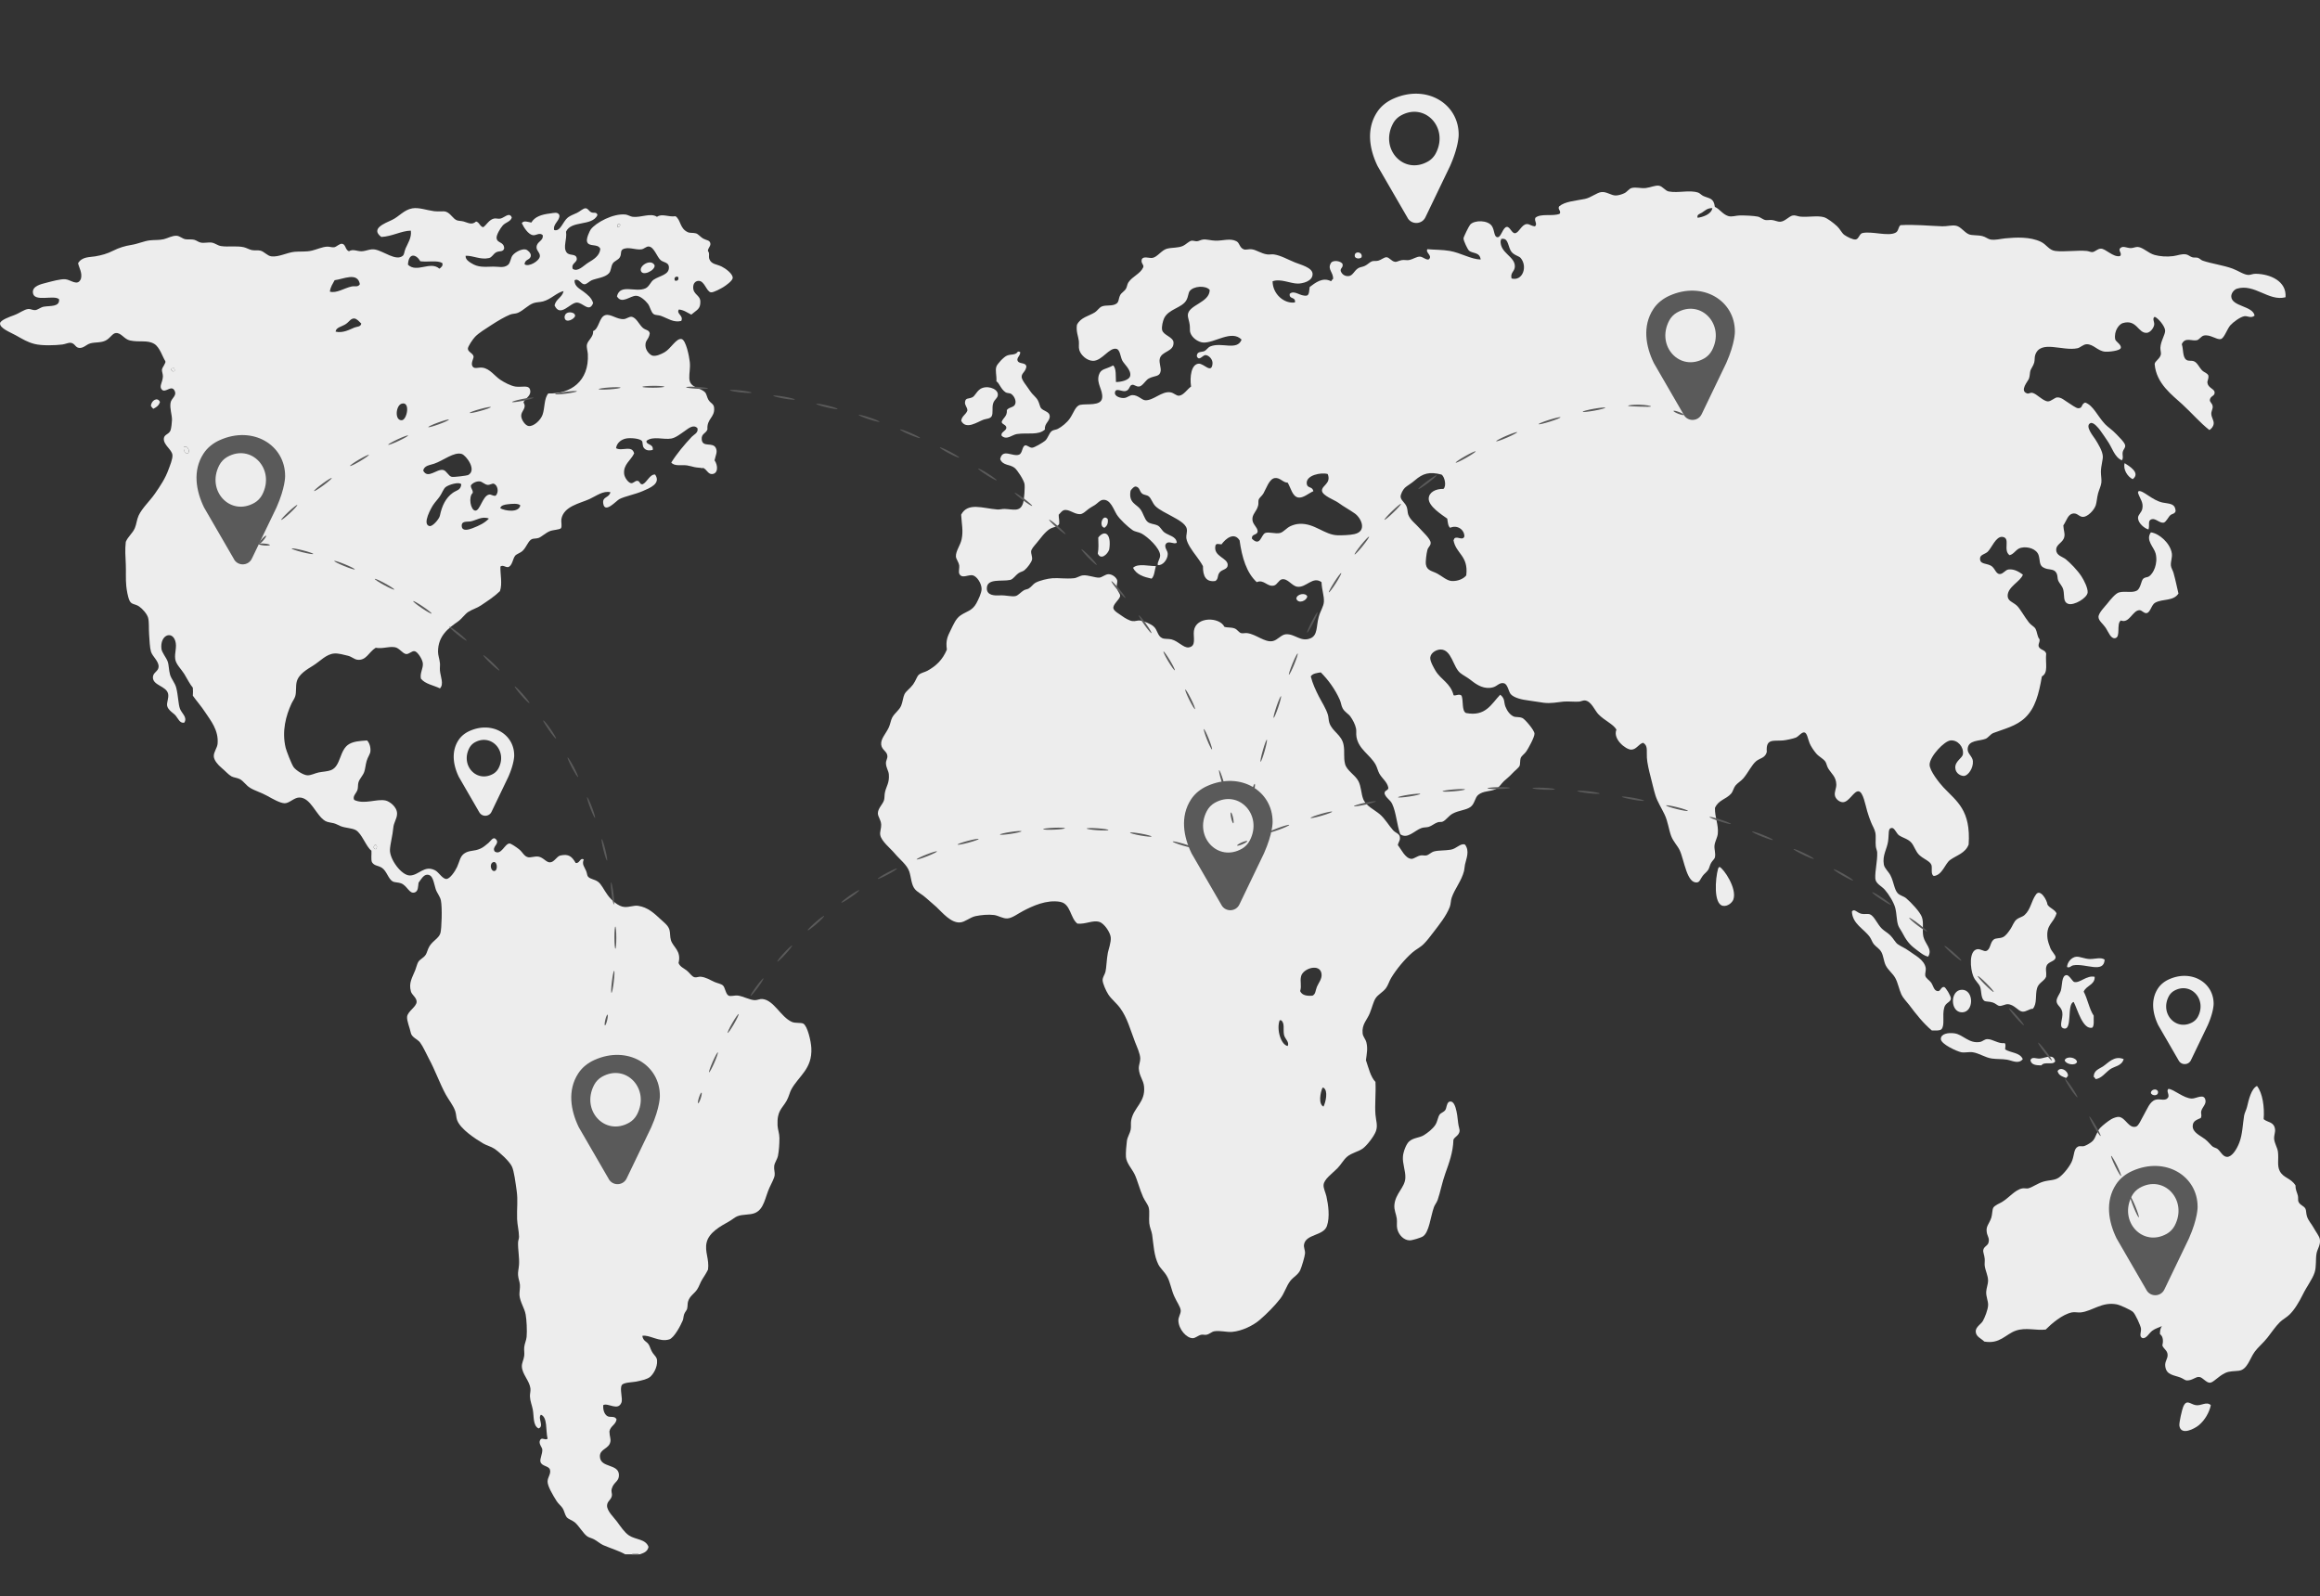
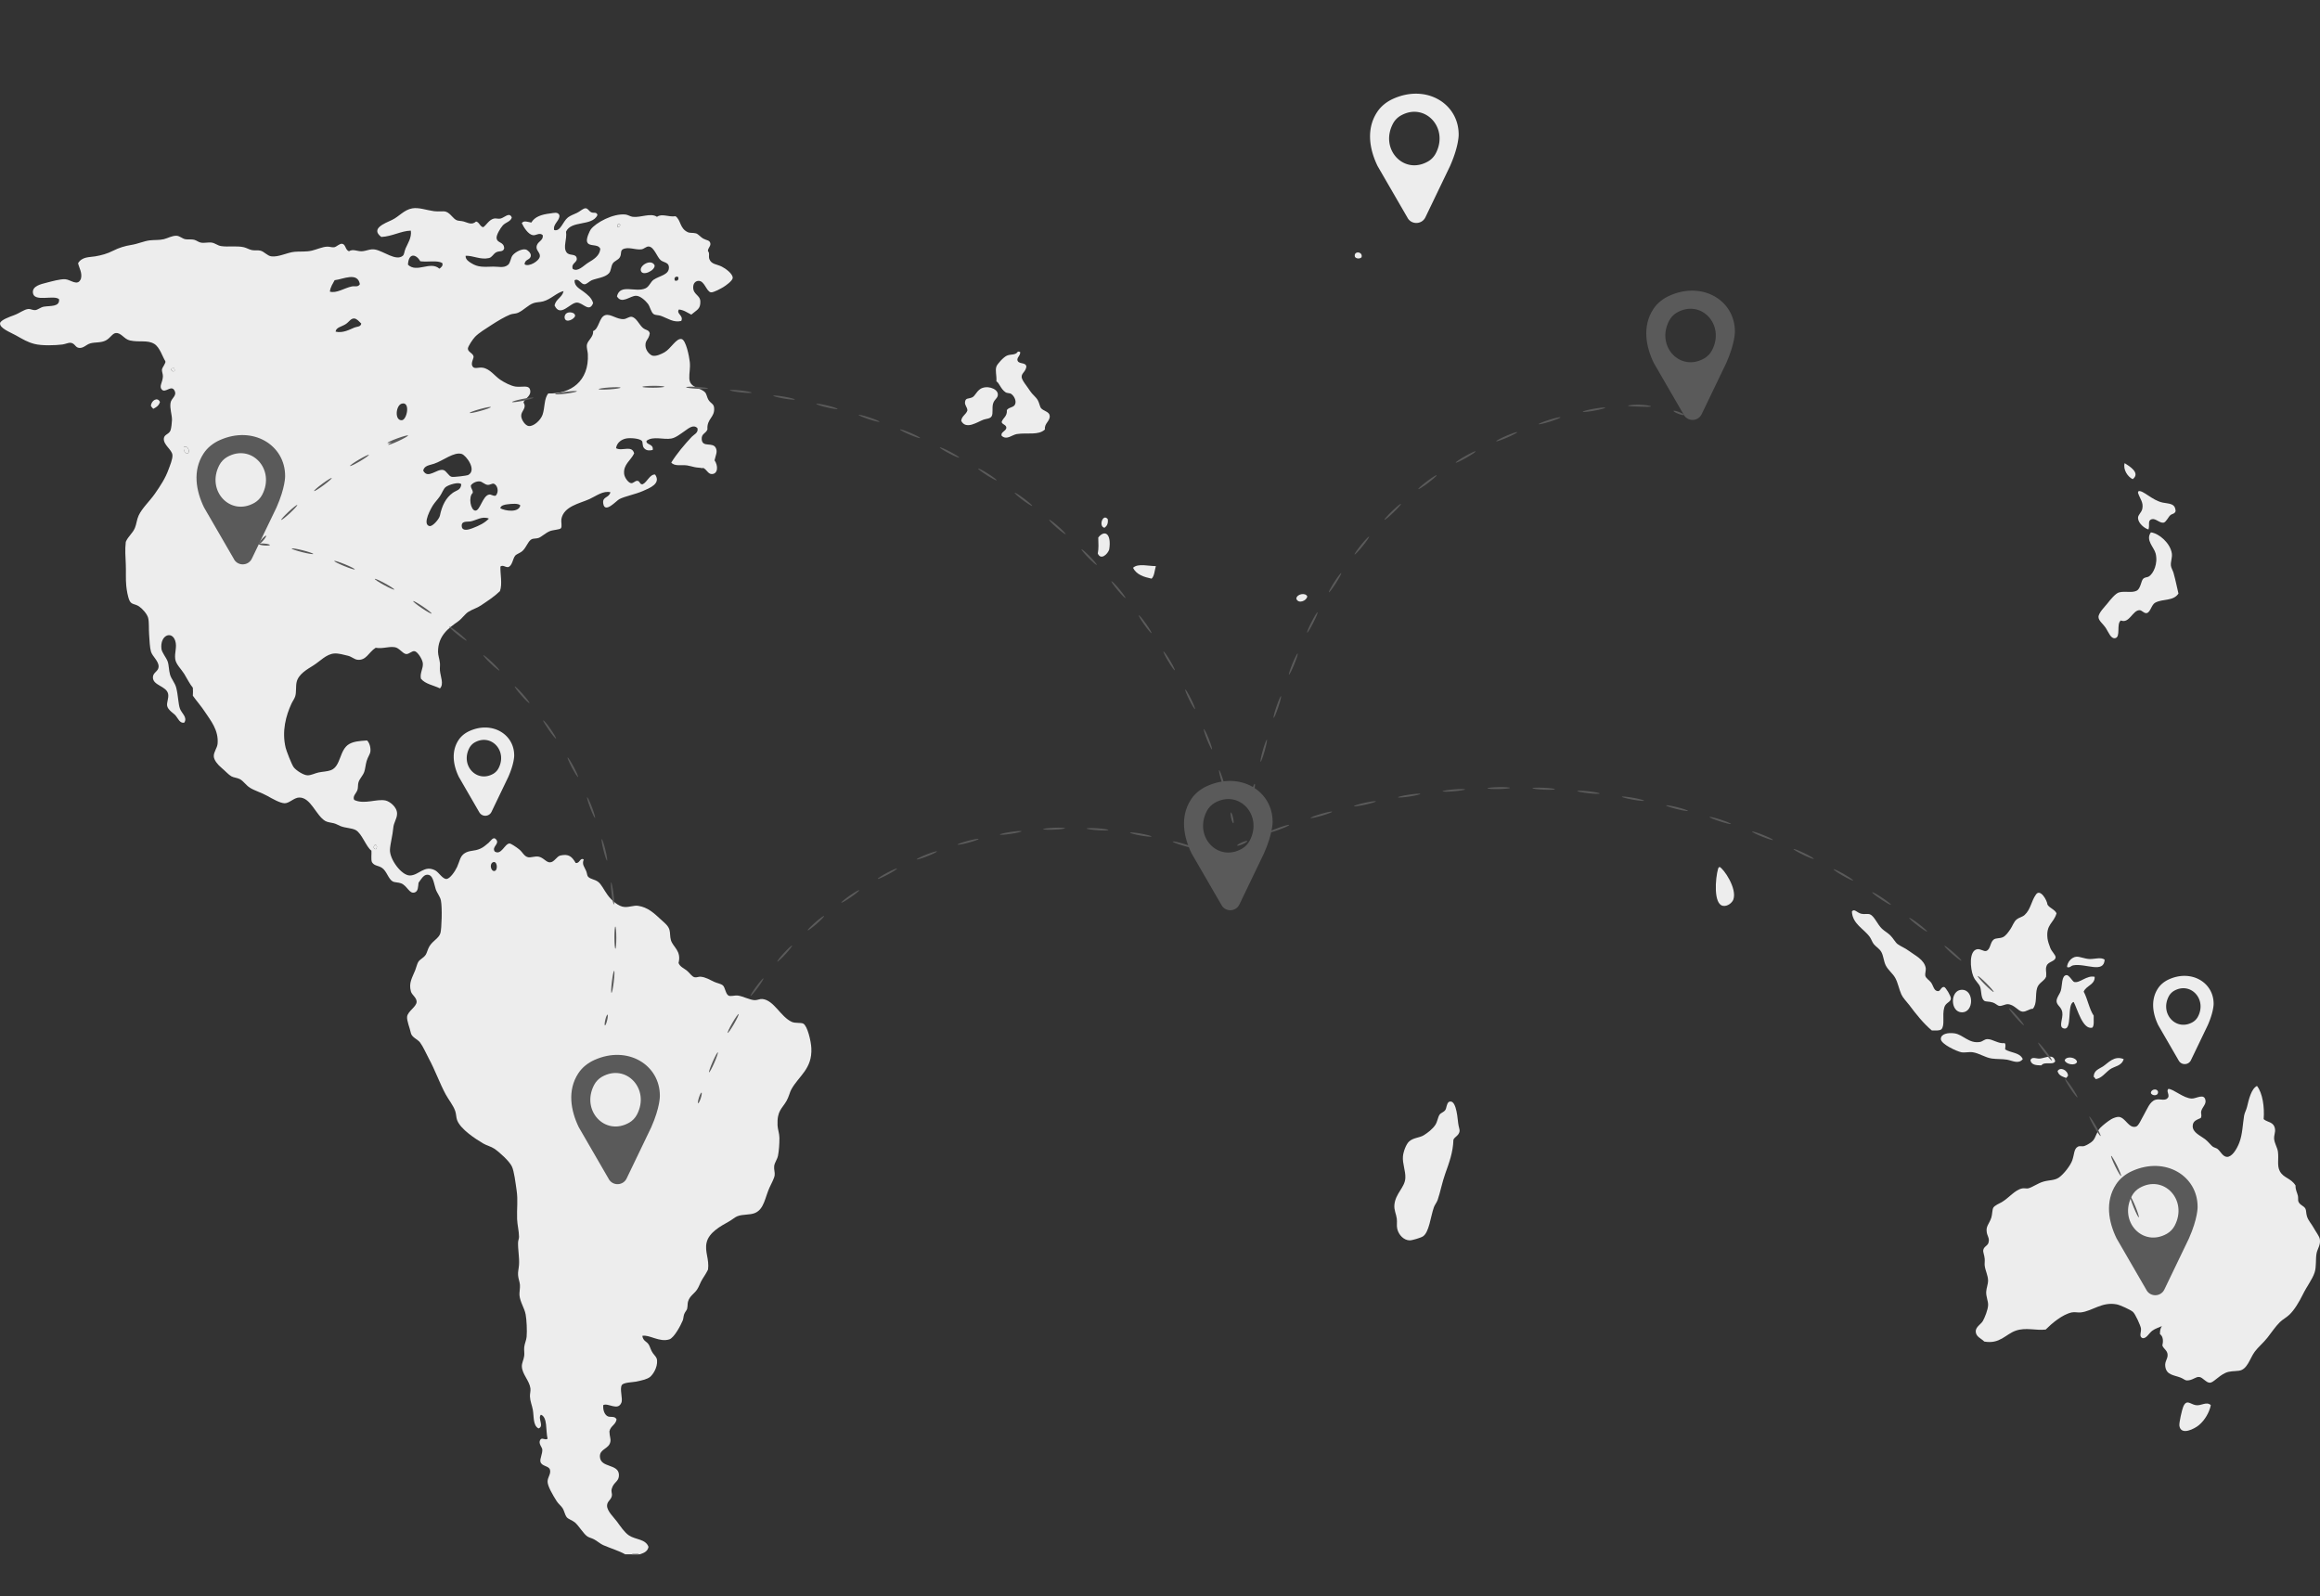
<svg xmlns="http://www.w3.org/2000/svg" viewBox="0 0 628.74 432.67">
  <rect x="0" y="0" width="628.74" height="432.67" fill="#333333" stroke="none" />
  <defs>
    <style>.cls-1{fill:#5a5a5a}.cls-2{fill:#ededed}</style>
  </defs>
  <g id="Background_Complete" data-name="Background Complete">
    <path class="cls-2" d="M381.47 59.07c1.1 1.9 3.88 1.79 4.83-.18l6.67-13.87c2.42-5.46 2.34-8.51 2.34-8.51.04-8.4-8.7-13.79-17.72-9.75-1.78.8-3.33 2.01-4.39 3.64-3.02 4.62-2.05 10.12.15 14.63l8.13 14.04Zm5.55-15.32c-6.56 3.77-13.15-3.29-9.53-10.21.48-.92 1.22-1.69 2.09-2.19 6.56-3.77 13.15 3.29 9.53 10.21-.48.92-1.22 1.69-2.09 2.19ZM590.47 287.48c.75 1.3 2.65 1.22 3.29-.13l4.55-9.46c1.65-3.73 1.6-5.81 1.6-5.81.03-5.73-5.94-9.41-12.09-6.65-1.21.54-2.27 1.37-3 2.48-2.06 3.15-1.4 6.9.1 9.98l5.54 9.58Zm3.78-10.45c-4.47 2.57-8.97-2.25-6.5-6.97a3.8 3.8 0 0 1 1.42-1.5c4.48-2.57 8.97 2.25 6.5 6.97a3.8 3.8 0 0 1-1.42 1.5ZM129.91 220.17c.75 1.3 2.65 1.22 3.29-.13l4.55-9.46c1.65-3.73 1.6-5.81 1.6-5.81.03-5.73-5.94-9.41-12.09-6.65-1.21.54-2.27 1.37-3 2.48-2.06 3.15-1.4 6.91.1 9.99l5.54 9.58Zm3.78-10.45c-4.47 2.57-8.97-2.25-6.5-6.97a3.8 3.8 0 0 1 1.42-1.5c4.48-2.57 8.97 2.25 6.5 6.97a3.8 3.8 0 0 1-1.42 1.5Z" />
  </g>
  <g id="Map">
    <path class="cls-2" d="M599.15 380.84c-.38 1.93-1.61 4.08-3.23 5.43-1.16.97-4.86 2.94-5.29.16-.12-.78.72-4.37 1.03-5.12.91-2.17 1.89-.75 3.36-.47 1.51.29 2.92-1.1 4.13 0ZM589.09 155.45c.52 1.86.88 3.69 1.29 5.43-1.42 2.13-4.24 1.34-6.32 2.48-.98.54-1.25 2.49-2.2 2.79-.76.24-1.35-.79-2.06-.77-1.85.04-2.76 3.73-5.03 2.79-1.3.93.05 4.5-1.55 4.8-1.14.22-1.76-1.55-2.45-2.63-.83-1.32-2.03-2.04-2.06-3.1-.04-1.1 1.85-2.95 2.45-3.72.73-.94 2.17-2.7 3.1-2.95 1.72-.45 3.47.2 4.78-.46 1.13-.58 1.2-2.72 1.8-3.26.52-.46 1.11-.33 1.55-.62 1.2-.78 2.49-3.46 1.81-6.2-.43-1.73-2.82-3.62-1.29-5.74 2.28.29 5.3 3 5.68 5.74.15 1.07-.35 2.14-.26 3.25.05.64.54 1.33.77 2.17ZM589.61 138.55c-.29.79-.87.63-1.42 1.08-.53.45-1.15 1.87-1.8 2.02-1.04.24-2.2-1.22-3.23-.93-1.21.34-.5 1.46-.9 2.79-1.06-.27-2.8-1.69-2.84-3.1-.03-.89.93-1.44 1.16-2.48.38-1.77-.61-2.67-1.16-4.34-.04-.25.12-.27.13-.47 1.26-.32 3.74 2.54 6.58 3.1 1.84.36 3.37.17 3.48 2.33ZM584.84 295.9c.13 1.29-1.74 1.14-1.94.31.04-1 1.7-1.31 1.94-.31ZM575.8 125.53c1.28.81 4.37 2.65 2.19 4.34-1.32-.59-2.69-2.59-2.19-4.34ZM569.87 289.08c1.48-.97 3.09-3.09 5.67-2.02-.57 1.93-2.51 1.89-3.74 2.79-1.24.91-2.3 2.46-3.87 2.63-.12-.27-.29-.48-.52-.62 0-1.73 1.43-2.13 2.45-2.78ZM566.39 259.93c1.51 0 2.94-.56 3.99.16-.2 3.88-5.2.93-8.51 1.55-.71.13-.91.79-1.68.46.04-1.31 1.22-2.64 2.45-2.79.95-.12 2.36.61 3.75.62ZM567.67 264.73c.15 2.15-2.29 2.38-2.97 4.04 1.07 1.97 1.49 4.72 2.71 6.51-.05 1.18.2 2.73-.39 3.26-2.6.6-3.99-5.01-5.03-6.97-1.98.45-.17 8.08-2.83 7.13-1.31-.47.02-2.65-.26-4.34-.24-1.49-1.45-1.79-1.55-2.95-.07-.96.88-1.97 1.16-2.94.41-1.41.15-4.11 1.55-4.18.69-.04 1.62 1.74 2.06 1.86 1.54.4 3.37-1.89 5.55-1.4ZM562.9 287.83c-.47 1.17-3.13.61-3.35-.47.45-1.22 3.13-.85 3.35.47ZM560.45 291.55c-.15.23-.32.44-.51.62-.98-.38-2.03-.66-2.32-1.86.72-1.28 2.8-.22 2.83 1.24ZM556.97 287.68c-.65 1.12-2.92-.09-3.74 1.08-1.34-.04-2.69-.06-2.97-1.39.39-1.13 1.61-.36 2.58-.46 1.56-.17 3.71-1.48 4.13.77Z" />
    <path class="cls-2" d="M538.78 347.05c-.01-1.37-.72-2.58-.91-4.03-.06-.52.06-1.2 0-1.86-.08-.96-.48-1.76-.39-2.33.18-1.03 1.18-1.14 1.42-2.01.4-1.45-.49-1.68-.52-3.41-.02-1.22.77-1.82 1.29-3.41.24-.74.25-2.11.51-2.63.34-.66 1.76-1.22 2.32-1.55 1.98-1.17 3.56-3.33 5.55-3.72.5-.1 1.19.08 1.55 0 1.17-.25 2.64-1.42 4.26-1.86 1.56-.43 2.95-.27 4.13-1.09 1.29-.9 3.12-3.24 3.61-4.65.59-1.7.42-3.14 1.55-3.72.56-.28 1.1.02 1.68-.15.6-.19 1.88-.92 2.32-1.4.9-.97 1.05-2.55 2.06-3.57.71-.7 2.03-1.77 2.97-2.32.55-.33 1.57-.68 2.06-.62 1.82.19 2.67 3.24 4.65 2.63.71-.21 1.43-2.02 2.07-3.1.93-1.58 1.61-3.71 3.22-4.18 1.31-.38 2.77.6 3.48-.78.16-.98-.61-1.56 0-2.17 1.51.11 4.05 2.55 6.32 2.63 1.22.05 3.5-1.6 3.74.62.11.99-.92 1.78-1.16 2.79-.17.71.25 1.1-.13 1.86-1.05.5-2.16.76-2.19 2.17-.04 1.77 2.08 2.6 3.35 3.57.87.66 1.6 1.68 2.07 2.01.4.28 1.03.41 1.29.62.84.65 1.43 2.13 2.58 2.17 1.31.04 2.62-1.97 3.35-3.88.86-2.23.91-4.94 1.29-7.28.13-.78.59-1.55.78-2.33.5-2.12 1.17-4.98 2.71-5.74 1.54 1.96 2.07 5.77 1.81 9 1.03.94 2.84.63 3.09 2.79.09.75-.31 1.7-.26 2.47.09 1.31.9 2.45 1.04 3.57.26 2.07-.29 3.77.51 5.27 1.01 1.9 2.98 1.83 4.26 3.88-.02 1.27.4 1.78.64 2.78.12.47 0 1.25.13 1.56.41 1.04 1.53 1.14 1.94 2.01.2.43.14 1.24.39 2.02.35 1.14 1.2 1.99 1.81 3.1.58 1.08 1.54 2.25 1.68 3.1.26 1.54-.67 2.6-.9 3.87-.28 1.54 0 3.53-.51 5.12-.6 1.86-2.08 3.7-3.23 6.04-.95 1.93-2.23 4.1-3.61 5.42-.81.78-1.78 1.24-2.58 2.02-1.23 1.21-2.25 2.78-3.35 4.18-1.16 1.48-2.57 2.6-3.49 3.87-1.33 1.84-1.98 4.82-4.25 5.12-1.33.18-2.52.04-3.74.62-1.91.91-3.18 2.59-4.12 2.63-1 .04-1.92-1.41-2.84-1.55-1.03-.16-1.84.94-3.35.93-.62 0-.92-.44-1.8-.78-1.84-.7-3.87-.67-4.13-3.1-.15-1.32.7-1.92.64-3.1-.06-1.18-1.02-1.48-1.42-2.48.25-1.07.3-2.42-.65-3.1-.03-.96.17-1.65.52-2.17-.75.38-1.74.62-2.58 1.24-.94.68-1.62 2.25-2.7 2.01-1.02-.43-.24-1.65-.39-2.63-.11-.75-1.54-3.96-2.2-4.49-.75-.61-3.48-1.85-4.39-2.02-3.99-.75-6.53 1.81-9.68 2.18-.81.09-1.69-.16-2.45 0-2.59.54-5.48 3.02-7.1 4.65-2.67.32-5.37-.66-8.13.31-2.73.96-4.3 3.7-8.51 2.94-.83-.86-2.32-1.29-2.32-2.79 0-1.18 1.46-1.94 1.94-2.79.51-.91 1.38-3.03 1.42-4.34.03-1.03-.58-2.26-.52-3.56.05-1.01.52-2.1.52-3.1ZM536.58 282.41c.7-.12 1.23-.74 1.94-.77 1.5-.07 2.99 1.33 4.77 1.08.39.5.12.92.13 1.71 1.51.97 3.98.79 4.77 2.63-1.13 1.44-2.81.41-4.26.15-1.31-.22-2.7-.11-4.13-.31-1.8-.25-3.44-1.45-5.16-1.7-1.05-.16-2.11.18-3.1 0-1.16-.22-5.49-2.18-5.55-3.56-.06-1.43 1.95-1.83 3.74-1.56 2.32.36 3.87 2.82 6.84 2.33ZM540.06 271.71c-.97-.33-1.89-.15-2.32-.47-.88-.65-.75-2.51-1.04-3.57-.28-1.07-1.35-1.64-1.93-3.1-.84-2.11-1.2-6.85 1.03-7.29.9-.18 1.82.65 2.45.47 1.24-.37 1.03-2.3 2.06-3.1.58-.45 1.63-.26 2.45-.62.84-.37 1.48-1.34 2.06-2.17.54-.77.96-2.07 1.68-2.63.8-.64 1.54-.65 2.19-1.24 1.69-1.55 1.75-3.71 3.1-5.58 1.15-1.58 2.96 1.52 3.1 2.79.64.99 1.9 1.23 2.45 2.33-.76 2.73-2.9 2.96-2.45 6.82.07.63.43 1.8.78 2.64.37.91 1.46 1.89 1.42 2.48-.08 1.16-2.03 1.11-2.45 2.33-.39 1.13.03 1.2-.13 2.94-.54 1.26-2 1.57-2.45 3.1-.54 1.84.08 4.23-1.16 5.58-.86-.06-1.8.89-2.83.77-1.13-.12-2.21-1.99-4-2.02-.68 0-1.49.53-2.19.47-.55-.05-1-.66-1.81-.93ZM531.72 268.26c3.28 0 3.28 6.12 0 6.12s-3.28-6.12 0-6.12Z" />
    <path class="cls-2" d="M526.9 267.52c.4.07 1.83 2.45 1.81 3.1-.05 1.09-1.41 1.03-1.81 2.48-.61 2.23.27 4.75-.77 5.89-.59.43-1.64.3-2.58.31-2.34-1.98-4.19-4.33-6.19-6.98-.73-.96-1.61-1.79-2.07-2.79-.67-1.48-.91-3.11-1.67-4.49-.68-1.22-1.92-2.09-2.58-3.41-.54-1.09-.59-2.52-1.16-3.57-.53-.97-1.43-1.39-2.07-2.17-.41-.51-.65-1.3-1.03-1.86-1.62-2.33-4.74-3.55-4.9-6.98.66-.91 1.34.34 2.58.62.8.18 1.75-.08 2.32.15 1.17.47 1.98 2.67 3.23 3.88.7.67 1.61 1.14 2.32 1.86.77.77 1.33 1.88 1.94 2.33.84.62 2 1.03 3.1 1.86 1.49 1.14 4.15 2.32 4.52 4.65.09.58-.23 1.55-.13 2.01.18.81 1.04 1.17 1.55 1.86.63.86.77 2.16 1.68 2.33.91.31.95-1.24 1.94-1.09ZM466.01 234.97c1.11.44 4.82 5.85 3.74 8.84-.31.85-1.58 1.94-2.84 1.7-2.55-.49-2.07-7.32-1.29-10.08.07-.22.2-.38.39-.47ZM380.21 313.41c.11-1.25.85-3.3 1.68-4.04 1.19-1.06 2.8-.95 4-1.7.99-.62 2.36-1.65 3.1-2.79.62-.97.66-2.07 1.16-2.79.35-.5 1.13-.63 1.54-1.24.37-.55.29-1.57.91-2.17 1.79-.92 2.31 3.02 2.58 5.73.08.85.45 1.75.38 2.17-.19 1.24-1.32 1.49-1.67 2.33-.09 3.4-1.2 6.35-2.2 9.14-.86 2.41-1.35 5.06-2.06 7.13-.26.76-.8 1.35-1.03 2.01-.93 2.64-1.27 6.78-2.97 7.91-.61.4-2.97 1.1-3.61 1.08-1.58-.03-2.95-1.45-3.35-3.1-.22-.88 0-1.8-.13-2.79-.16-1.24-.77-2.31-.65-3.72.29-3.16 2.84-4.69 2.97-7.29.09-1.96-.82-3.9-.65-5.89Z" />
-     <path class="cls-2" d="M318.03 92.82c.15 2.6-3.31 2.27-3.74 4.5-.2 1.01.4 2.35.26 3.25-.26 1.63-1.57 1.15-3.23 2.02-.84.44-1.66 2.05-2.58 2.17-.85.11-1.37-.6-1.94-.46-.85.19-.56 1.44-1.81 1.7-.99.21-2.72-1.06-2.84.47-.07.98 1.56 1.51 2.58 1.39.81-.09 1.4-.76 2.19-.77 1.53-.02 2.52 1.36 3.48 1.4 2.22.07 4.39-2.46 6.71-2.17 1.05.13 1.67 1.02 2.45.93 1.24-.14 2.3-1.87 3.23-2.48-.39-2.61.04-6.06 2.07-6.2 1.39-.1 3.49 2.87 3.74 0 .11-1.24-1.1-2.35-1.93-2.33-.74.02-1.72 1.77-2.32.31 0-1.42 1.33-1.05 2.07-1.4.55-.26.93-.98 1.55-1.24 3.07-1.3 7.32 1.27 8.51-1.86-2.72-2.79-7.36 1.02-10.45.78-1.32-.1-3.06-1.28-3.48-2.79-.13-.48-.02-1.12-.13-2.01-.12-.99-.54-2.03-.51-2.64.13-2.8 5.93-3.33 5.93-6.82-1.11-1.28-4.36-1.06-5.42.31-.38.49-.36 1.49-.9 2.48-1.16 2.12-4.89 2.37-6.06 4.96-.26.58-.71 2.15-.52 3.1.31 1.47 3.01 1.87 3.1 3.41Zm-30.71 151.61c-3.72-.65-7.52 1.15-10.06 2.48-1.47.77-2.96 1.95-4.26 2.02-1.23.07-2.43-.78-3.61-.93-1.54-.19-3.51-.01-5.03.31-1.48.32-2.82 1.59-4.13 1.7-2.5.23-4.88-2.71-6.45-4.18-.96-.9-1.94-1.64-2.84-2.48-.96-.91-2.22-1.46-2.97-2.33-1.02-1.18-1.02-3.24-1.55-4.81-.63-1.85-2.54-3.21-4-4.96-1.09-1.31-3.6-3.27-3.87-4.96-.14-.86.31-1.86.26-2.79-.07-1.36-.92-2.13-.9-3.1.03-1.36 1.36-2.42 1.68-3.57.16-.59.08-1.42.26-2.17.36-1.57 1.23-2.51 1.03-4.81-.08-.92-.73-1.75-.78-2.94-.03-.81.45-1.27.39-2.02-.1-1.32-1.53-1.58-1.68-3.1-.15-1.57 1.25-2.87 2.07-4.65.37-.8.57-2.02.9-2.63.72-1.32 1.9-1.96 2.45-3.26.4-.96.53-2.38.9-3.1.48-.92 1.42-1.42 2.32-2.63.73-.99 1.03-2.19 1.55-2.63.65-.56 1.62-.7 2.32-1.08 2.39-1.31 4.13-2.99 5.29-5.74-.35-2.49.18-3.55 1.03-5.27.79-1.59 1.37-3.12 2.71-4.03 1.61-1.1 3.13-1.2 4.25-3.25.56-1.03 1.41-2.81 1.42-3.88.01-1.53-1.31-3.5-2.45-3.72-1.17-.22-2.96 1.06-3.61-.46-.21-.49.08-1.63 0-2.17-.15-1.01-.87-1.73-.9-2.48-.06-1.46 1.19-2.97 1.55-4.65.48-2.29.02-4.04-.13-6.67 1.81-3.42 5.81-1.72 9.81-1.4.6.05 1.29-.17 1.93-.15 2.37.07 4.23.92 5.03-1.55.3-.93.57-4.4.39-5.27-.21-1.04-1.91-3.73-2.71-4.34-1.28-.98-3.14-.55-3.87-2.33.6-3.06 3.45-.51 5.16-1.24.87-.37.78-2.19 1.55-2.48.53-.2 1.2.64 1.94.62.63-.02 2.89-1.38 3.48-1.86.82-.67 1.08-2.06 1.81-2.63.49-.39 1.14-.34 1.68-.62 1.1-.57 2.49-1.72 3.23-2.79 1.07-1.53 1.54-3.44 2.84-3.72 1.73-.38 5.64.41 5.94-1.86.28-2.16-1.59-3.87-.9-6.2.54-1.84 1.92-1.52 3.87-2.63.94.8.67 3.1.77 4.5 1.2.01 3.64-.43 3.87-1.71.29-1.6-1.75-3.22-2.19-4.18-.48-1.05-.59-2.88-1.55-3.1-1.96-.45-3.87 3.25-6.32 3.25-1.61 0-3.32-1.49-3.74-2.94-.24-.83-.02-1.61-.13-2.48-.16-1.27-.79-2.58-.51-4.34.99-2.04 3.26-2.36 4.9-3.41.62-.4 1.12-1.24 1.8-1.55 1.16-.51 2.87 0 4-.78.72-.49.52-1.34 1.03-2.33.32-.62 1.11-.99 1.55-1.7.3-.5.34-1.25.65-1.71 1.12-1.68 3.17-2.29 4-4.03.37-.77-.64-1.05-.38-2.17.42-1.08 2.03-.29 2.96-.47 1.28-.24 2.47-2.11 3.87-2.48 1.46-.38 3.03-.15 4.39-.78.81-.38 1.56-1.26 2.32-1.4.27-.05 1.03.18 1.42.16.49-.02 1.02-.39 1.68-.47.95-.11 2.12.28 3.36.31 2.04.05 3.98-.74 5.68.16.89.47.79 1.68 1.93 2.17.58.25 1.34-.1 2.19 0 1.26.14 2.58 1.19 4.26 1.4.6.07 1.21-.09 1.8 0 1.84.27 3.87 1.44 5.68 2.17 1.51.61 4.71 1.38 4.77 3.1.07 2.04-2.79 2.63-4 2.63-2.03 0-4.72-1.43-6.84-.62.03 3.51 3.18 6.16 6.06 5.73.25-1.65-1.63-.73-1.42-2.33 1.29-1.17 2.83.78 4.65.47.71-.23.59-1.46.77-2.33 1.53-1.12 3.46-2.76 5.81-1.55.12-.27.29-.48.52-.62.15-1.7-1.55-2.59-.65-4.19.45-1.1 2.85-.72 3.23.16.19 1.05-.6.94-.52 1.86.46 1.24 1.51 1.43 2.07 1.4 1.27-.08 1.52-1.44 2.71-2.17.48-.29 1.19-.32 1.8-.62.73-.35 1.35-1.05 1.94-1.24.43-.14 1.08 0 1.68-.16.76-.2 1.57-.93 2.19-.93.78 0 1.33 1.08 2.32 1.24.54.09 1.15-.37 1.94-.47.63-.08 1.29.09 1.81 0 1.23-.22 2.08-.99 3.1-.93.72.05 1.96 1.21 2.45.62.83-.99-1.11-1.73-.51-2.64 1.98.18 4.08.12 6.06.47 2.95.5 5.72 2.26 8.38 2.33-.25-2.15-2.3-1.53-3.23-2.48-.28-.29-1.43-2.56-1.42-3.26 0-.35 1.46-3.33 1.81-3.72 1.14-1.28 4.87-1.28 5.93.46.73 1.19.49 2.98 1.55 2.95.91-.03 1.4-2.72 2.45-2.79.87-.05 1.32 1.73 2.19 1.71 1.07-.03 1.81-2.42 3.23-2.48.76-.03 1.02.47 2.19.62.81-.62-.27-1.44.13-2.33 1.44-1.26 4.74-.3 6.58-1.08.51-.74-.66-1.26-.13-2.02 1.59-1.33 4.26-1.46 6.97-2.01 1.66-.34 3.22-1.72 4.51-1.86 1.36-.14 2.65.96 3.87.93.74-.02 1.61-.29 2.32-.62.73-.34 1.22-1.19 1.94-1.4 1.13-.33 2.56.16 3.87 0 1.38-.17 2.61-.81 3.61-.62.94.18 1.69 1.38 2.58 1.55 2.72.51 5.52-.49 8 .31.44.15.89.7 1.42.93 1.66.73 2.79.5 3.1 2.94 1.3.56 2.07 1.99 3.61 2.48 1.03.32 2.07-.16 3.23-.16 1.52 0 3.48.07 4.77.31.74.14 1.35.79 2.07.93.52.1 1.21-.07 1.8 0 .81.09 1.53.49 2.19.47 1.35-.05 2.38-1.5 3.48-1.71.59-.11 1.38.25 1.94.31 2.17.22 4.68-.34 6.45.16.95.27 2.57 1.52 3.61 2.48.76.7 1.22 1.8 1.93 2.32.68.49 2.4 1.38 3.1 1.24.82-.16.86-1.26 1.67-1.7 2.56-.68 7.1.98 9.16-.16.8-.44.64-1.46 1.29-2.02 3.87-.23 7.73.19 11.35.31 1.27.04 2.59-.39 3.74-.15 1.28.27 2.21 1.81 3.48 2.33.85.34 2.34.16 3.61.47.86.2 1.56.82 2.19.93 1.38.23 2.69-.18 4-.31 2.96-.29 6.76-.47 9.68.93 1.55.75 2.2 2.26 3.87 2.48 2.39.32 6.08-.24 8.52 0 .58.06 1.13.35 1.55.31.82-.07 1.32-.9 2.32-.93 1.28-.03 3.31 2.39 5.16 2.02.8-.65-.64-1.55.12-2.17.73-.72 1.72 0 2.84 0 .61 0 1.36-.37 1.94-.31 1.42.15 2.76 1.68 4.51 2.17 1.39.39 3.3.54 5.03.31 1.24-.16 2.3-.67 3.48-.47.57.09 1.08.59 1.67.78.55.17 1.09 0 1.55.15.43.14.86.63 1.29.77 2.4.83 5.59 1.23 8.13 2.17 1.49.55 3.02 1.66 4.26 1.7.61.02 1.15-.32 1.94-.31 3.9.03 8.48 1.98 8.12 6.36-4.56 1.2-8.38-3.77-13.16-2.32-.76.23-1.61 1.24-1.54 2.17.18 2.7 5.84 2.47 6.32 5.12-.93.83-1.94.05-2.71.16-1.16.16-3.12 1.64-3.87 2.48-.87.98-1.64 3.5-2.58 3.72-1.15.27-2.91-1.37-4.65-.93-.64.16-1.24 1.11-1.8 1.24-1.42.32-3.24-.93-4.12 1.08.47 1.42.18 3.39 1.16 4.19.63.52 1.42.12 2.19.47.91.41 1.41 1.73 2.19 2.48.64.61 1.33.62 1.68 1.39.08 1.14-.38 1.27-.26 2.02.2 1.3 1.89 1.59 1.94 2.48.06 1.12-1.07.88-1.29 2.02-.08.72.69.91.77 1.86.05.63-.43 1.3-.38 2.02.06 1.03.73 1.72.64 2.63-.07.78-.64 1.39-1.16 1.71-2.47-1.91-4.69-4.53-7.35-6.98-2.72-2.51-7.03-5.58-7.48-10.85-.02-.81 1.42-1.44 1.68-2.63.1-.49-.16-1.19-.13-1.86.09-1.82 1.34-3.57 1.29-4.65-.06-1.19-1.9-3.39-2.84-3.72-.75.47 0 1.41-.13 2.17-.15.94-1.09 2.08-1.94 2.17-2.44.25-2.71-3.78-6.58-2.63-1 .3-2.41 2.11-2.06 4.34.11.68 1.66 1.41 1.55 2.33-.11.89-3.52 1.15-4.26 1.08-2.08-.2-3.15-2.07-5.03-2.02-.92.03-1.73.93-2.45 1.08-4.06.89-10.09-2.4-11.48 1.86-.2.6-.09 1.39-.26 2.02-.25.9-.84 1.6-1.03 2.17-.16.48-.13 1.42-.39 2.17-.23.68-2.67 3.32-.51 4.03.51.16.76-.27 1.42-.16 1.11.18 2.95 2.32 4.25 2.32.78 0 1.86-1.05 2.45-1.08 1.2-.07 2.06.86 2.97 1.39.87.51 2.19 1.59 2.84 1.55 1.22-.07.64-1.09 1.81-1.55 2.23.79 3.28 3.64 5.42 5.89.78.81 1.92 1.51 2.97 2.63.58.63 2.38 2.31 2.45 3.1.07.74-.5 1.06-.65 1.71-.21.94.28 1.64-.26 2.33-2.06-.92-2.52-3.35-4-5.43-.55-.77-1.1-1.69-1.93-2.79-.38-.5-1.75-2.24-2.58-1.86-1.62.74.89 3.69 1.29 4.34.86 1.37 1.99 3.21 2.07 4.65.05.92-.5 2.6-.52 4.18 0 1.07.22 2.04.13 2.94-.1.91-.63 1.95-.9 2.95-.3 1.14-.37 2.49-.64 3.25-.5 1.4-2.19 3.04-3.36 3.1-1.07.05-1.53-.99-2.58-.93-1.59.09-1.88 1.85-2.83 3.25.08 1.53.48 2.05.26 3.1-.35 1.64-2.25 1.93-2.19 3.57.05 1.51 1.74 1.81 2.58 2.48 1.15.92 3.17 2.97 4.26 4.65.72 1.1 1.75 3.17 1.68 4.34-.1 1.53-3.77 3.67-5.29 3.1-1.44-.54-.95-2.19-1.29-3.72-.26-1.17-1.03-1.68-1.42-2.63-.21-.5-.11-1.3-.39-1.86-.78-1.58-2.14-.72-3.74-1.71-1.05-.65-.75-2.02-1.16-3.26-.55-1.67-2.89-2.45-4.77-2.01-1.38.32-1.81 1.71-3.1 2.01-1.89-1.35.39-4.67-1.93-4.96-1.78-.22-2.96 3.07-4 4.03-.7.65-1.98.78-2.06 1.7-.15 1.71 1.5 1.36 2.83 2.02 1.21.59 1.35 2.24 2.45 2.32.92.07 1.53-1.14 2.45-1.24 1.59-.17 2.87.69 3.87 1.4-.64 1.88-4.12 3.26-4.13 5.73 0 1.44 1.39 1.68 2.45 2.63.9.8 2.09 3.07 3.35 4.65.55.68 1.43 1.13 1.68 1.55.6 1.03.5 2.27 1.16 2.95.11.85-.32 1.06-.26 1.86.32 1.12 1.75.9 2.06 2.02-.26 2.67.66 5.19-1.16 6.2-.84 4.8-1.79 8.55-4.51 11.16-2.45 2.35-5.69 3.04-8.65 4.18-.77.3-1.38 1.27-2.06 1.55-1.72.7-4.77.27-4.9 2.79-.07 1.24 1.31 1.99 1.42 3.25.16 1.94-1.28 3.89-2.32 4.03-.75.1-2.36-.53-2.45-2.17-.1-1.85 1.91-2.6 2.07-3.72.27-1.97-1.42-3.9-3.35-3.72-1.7.15-5.58 4.26-5.68 6.51-.07 1.68 2.77 5.17 3.74 6.2 3.62 3.84 7.47 6.14 6.84 15.5-.9 2.37-3.22 2.88-5.03 4.19-1.38.99-2.07 4.08-4.39 4.34-.93-.38-.39-2.13-.65-2.94-.35-1.11-2.2-1.66-3.35-2.79-.94-.93-1.34-2.4-2.07-3.26-.9-1.07-2.25-1.29-3.36-2.02-.69-.45-1.23-2.05-1.94-2.01-1.14.05-.74 1.37-1.03 3.56-.29 2.16-1.6 3.81-1.16 6.36.18 1.04 1.26 1.88 1.8 2.94.9 1.76 1.02 3.81 1.94 4.81.6.66 1.64.81 2.32 1.39 1.37 1.17 3.78 3.72 4.26 5.12.56 1.63.02 3.55.39 5.27.43 1.98 2.59 3.41 1.29 5.43-1.23-.27-2.31-1.25-3.36-2.02-1.77-1.32-2.59-2.45-3.74-4.65-.34-.64-.84-1.27-1.03-1.86-.45-1.39-.35-2.96-.77-4.65-.36-1.45-1.76-3.75-2.84-4.96-.91-1.03-2.51-1.62-2.58-3.1-.09-2.08.59-4.53.52-6.98-.02-.53-.32-1.06-.38-1.7-.14-1.19.1-2.65-.13-3.72-.21-.99-.81-1.88-1.16-2.79-.35-.89-.7-1.79-1.03-2.95-.52-1.79-1.11-5.25-2.32-5.43-1.29-.19-2.57 2.91-4.26 2.95-.87.02-2.02-.82-2.19-1.86-.16-.95.41-1.91.39-2.94-.05-2.08-1.28-2.88-2.19-4.34-.37-.59-.47-1.42-.78-1.86-.59-.84-1.71-1.31-2.45-2.17-.71-.82-1.48-2-1.81-2.79-.5-1.21-.66-2.79-1.42-2.95-.73-.15-1.57 1.1-2.32 1.4-.79.31-2.72.71-3.48.77-2.59.22-4.69-.61-4.39 3.1-.4 1.67-1.87 1.69-2.84 2.48-1.24 1.01-2.13 3.03-3.48 4.65-.66.79-1.6 1.28-2.19 2.02-.49.61-.65 1.59-1.16 2.17-1.38 1.56-3.44 1.69-4.38 3.88-.05 2.58 1.01 4.53.77 6.97-.11 1.12-.8 2.11-.9 3.26-.08.99.34 2.05.13 3.1-.11.56-.64.86-1.04 1.55-.36.62-.5 1.44-.77 1.86-.44.67-1.15 1.14-1.55 1.71-.65.93-.79 1.6-1.42 1.71-2.83.49-3.52-5.97-4.77-8.68-.58-1.24-1.75-2.37-2.32-3.88-.66-1.74-.86-3.92-1.81-5.89-.8-1.68-1.91-3.37-2.45-5.12-.46-1.48-.86-3.32-1.29-4.96-.46-1.73-.96-3.91-1.03-5.27-.11-2.01.32-3.25-1.03-4.03-1.24.35-1.8 1.86-3.23 1.86s-5.07-2.87-3.99-5.43c-.9-1.53-3.17-2.38-4.91-4.18-.99-1.04-1.89-3.51-3.61-3.72-.48-.06-1.09.26-1.55.31-1.09.11-3.03-.12-4.26 0-1.55.15-3.46.57-5.42.31-1.26-.16-2.83-.46-4.13-.62-1.65-.2-3.85-.67-4.77-1.71-.57-.63-.8-2.67-1.81-2.94-1.2-.33-1.85.78-2.96 1.08-2.37.65-4.34-.58-5.94-1.86-1.13-.9-2.17-1.37-2.97-2.02-1.96-1.58-2.31-6.32-5.29-6.36-1.04-.01-2.68.77-2.84 2.17-.1.99.98 2.82 1.42 3.57 1.45 2.45 4.1 3.37 4.9 6.66.53.25 1.62-.56 2.19.16.5 1.41 0 4.04 1.16 4.65 5.36 1.06 6.89-2.47 9.29-4.96 1.39 1.09.93 2.05 1.42 3.25.49 1.24 1.27 2.21 2.19 2.64.65.3 1.48.02 2.45.46.61.28 3.15 3.17 3.23 4.19.06.91-1.67 4.02-2.2 4.8-.51.77-1.3 1.17-1.55 1.86-.18.54-.12 1.68-.26 2.02-.24.62-1.4 1.42-2.06 2.17-.7.79-1.53 1.4-2.19 2.02-.81.75-1.32 1.78-2.19 2.17-1.72.76-3.35.43-4.77 1.55-.93.73-.94 2.37-2.06 3.25-1.18.92-3.2.93-4.91 1.86-1.1.6-1.76 1.76-2.7 2.17-.39.16-.87.02-1.29.16-.86.26-1.65.99-2.45 1.24-.64.2-1.31.1-1.94.31-1.99.69-3.81 3.12-5.81 1.7-.94-2.61-1.09-5.9-2.19-8.22-.56-1.18-1.66-1.55-2.06-2.79-.06-1 .94-.72 1.03-1.55-.33-1.68-1.65-2.46-2.45-3.88-.39-.69-.58-1.68-1.03-2.48-1.54-2.69-4.57-4.09-5.16-7.44-.16-.91.03-1.63-.13-2.33-.25-1.15-.9-2.35-1.55-3.25-.49-.69-1.5-1.16-2.06-2.17-.38-.67-.46-1.61-.78-2.32-1.28-2.88-3.14-5.42-5.16-7.44-1.05.18-2.18.27-2.71 1.09.52 2.03 1.33 3.73 2.19 5.43.79 1.55 1.91 3.21 2.45 4.96.2.65.17 1.49.39 2.17.81 2.46 3.36 3.21 3.87 6.05.34 1.9-.07 3.21.39 5.11.44 1.82 2.68 2.9 3.61 4.65.76 1.43.76 3.45 1.29 4.81.77 1.99 2.93 2.85 4.51 4.18 1.42 1.2 2.44 3.05 3.61 4.34.69.75 1.64.89 1.81 1.71.22 1.05-.37 1.4-.52 2.32.99 1.24 1.96 3.53 3.61 3.72.68.08 1.54-.75 2.58-.93.52-.09 1.11.1 1.55 0 .69-.15 1.29-.88 2.07-1.08 1.32-.34 2.84-.2 4.51-.47 1.58-.25 2.66-1.85 3.87-1.39 1.33 1.75.37 3.74 0 5.43-.13.6-.13 1.21-.25 1.71-.7 2.76-2.52 4.8-3.36 7.28-.26.76-.21 1.69-.51 2.48-.96 2.49-2.96 4.94-4.52 6.98-.88 1.15-1.65 2.18-2.58 3.1-.92.92-2.06 1.41-3.1 2.33-2.06 1.82-4.22 4.42-5.68 6.82-.56.93-.83 2-1.42 2.79-.84 1.13-2.14 1.68-2.84 2.79-.55.87-.92 2.45-1.55 4.03-.71 1.77-2.19 2.97-1.93 5.43.1.94.8 1.52 1.03 2.48.4 1.65.09 3.04-.13 4.8.73 2.13 1.25 4.49 2.58 5.89.16 3.14-.22 6.18 0 8.84.14 1.69.68 2.94.13 4.49-.49 1.37-2.36 3.79-3.48 4.65-1.22.94-3.08 1.19-4.39 2.33-.91.79-1.66 2.18-2.58 3.1-1.52 1.52-3.61 2.95-3.74 4.49-.08.89.58 2.24.77 3.1.5 2.29.99 5.58.13 8.06-.94 2.68-5.67 2.13-6.19 4.96-.16.86.32 1.55.26 2.48-.05.79-.91 3.64-1.29 4.49-.57 1.28-1.87 1.86-2.71 2.95-1.06 1.37-1.59 3.36-2.71 4.8-1.52 1.96-3.58 4.04-5.55 5.74-1.71 1.49-4.79 3.03-7.48 3.26-1.57.13-3.25-.44-4.9-.15-.61.1-1.26.77-2.07.93-.47.09-.94-.1-1.42 0-.81.16-1.57.94-2.32.93-1.67-.02-3.82-2.42-3.87-4.8-.02-.92.65-1.79.64-2.64-.01-.99-1.02-2.23-1.81-4.03-.75-1.73-1.05-3.69-1.81-5.11-.8-1.51-1.86-2.23-2.45-3.41-1.19-2.38-1.28-5.21-1.68-8.06-.13-.93-.66-1.94-.78-3.1-.14-1.42.14-3.01-.13-4.18-.21-.91-1.05-1.83-1.55-2.95-.91-2.01-1.55-4.64-2.32-6.2-.73-1.46-2.19-2.99-2.32-4.65-.09-1.13.12-3.23.26-4.34.14-1.09.81-1.95 1.03-3.1.15-.76-.03-1.64.13-2.48.66-3.55 3.91-4.84 3.49-9.15-.18-1.83-1.26-2.73-1.42-4.81-.07-.97.4-1.82.39-2.79-.02-1.31-.94-3.25-1.42-4.49-1.31-3.42-2.11-6.55-4-9.14-1.03-1.42-2.38-2.42-3.23-3.72-.69-1.06-1.54-3.06-1.55-3.87-.01-.89.57-1.44.78-2.33.27-1.14.29-3.31.64-5.12.16-.83.91-2.84.78-4.18-.13-1.3-1.74-3.78-3.1-4.18-1.8-.54-3.66.69-5.93.47-1.96-1.49-1.81-5.39-4.65-5.89Zm71.35 55.5c.6-1.14 1.35-4.34 0-5.12h-.26c-.58 1.29-1.19 4.4.26 5.12Zm-1.81-32.4c.44-1.07 1.46-2.21 1.29-3.56-.37-2.99-5.02-1.52-5.54.62-.36 1.44.21 2.57-.26 4.03.51 1.15 1.78 1.37 3.36 1.24.87-.46.76-1.34 1.16-2.33Zm-7.87 15.97c.51-1.14-.81-1.88-1.03-3.1-.26-1.43.29-3.11-.78-3.88h-.38c-.94 2.54.39 6.73 2.19 6.98Zm48.38-127.58c.64-5.37-2.84-5.78-3.48-9.61.3.05.14-.45.39-.47.85-.49 2.13.78 2.58-.46 0-1.84-1.93-3.21-3.87-2.33-.56-.46-.63-1.51-.77-2.48-1.46-1.05-5.08-3.33-5.03-5.43.04-1.72 1.89-2.69 4-2.63.89-.81.32-3.3-.51-3.88-3.34-.88-5.11-.29-7.23 1.55-1.01.88-2.14 1.49-2.71 2.02-.52.49-1.22 1.81-1.16 2.48.08.96 1.23 1.52 1.68 2.79.23.65.18 1.47.39 2.02.56 1.49 2.01 2.46 3.1 3.72.77.89 2.92 2.81 2.97 3.88.04.88-.66 1.08-.9 2.02-.24.92-.52 3.08-.39 3.88.28 1.7 1.75 1.76 3.09 2.48 1.33.71 2.62 1.97 4 2.01 1.48.05 3.05-.52 3.87-1.55Zm-30.32-11.16c3.5-.76 1.9-4.31.13-5.58-1.34-.96-2.95-1.8-4.52-2.95-.91-.67-4.36-1.92-4.39-3.25-.03-1.46 2.57-1.93 1.55-4.5-1.77-.52-5.97.3-5.68 2.63.17 1.35 1.5.6 1.8 2.02-1.26.54-2.8 1.96-4.13 1.71-1.58-.3-1.99-2.63-2.84-4.03-1.23.05-2.04-1.43-3.48-1.24-1.52.2-2.32 2.85-3.1 4.19-.41.7-1.07 1.07-1.29 1.7-.13.38.01.99-.13 1.55-.44 1.72-1.68 2.35-1.55 3.88.12 1.34 1.34 1.95 1.42 3.1-.09 1.19-1.68.57-1.55 2.02 2.31 2.29 2.44-1.08 3.61-1.55.94-.38 2.8.31 4 0 .97-.25 1.73-1.36 2.84-1.86.68-.31 1.52-.58 2.45-.62 4.1-.2 6.75 3.01 10.32 3.1 1.18.03 3.29-.04 4.51-.31Zm-8.26 18.29c.07-1.66-.53-2.92-.65-5.27-2.38-1.73-4.16 1.6-6.58 1.24-1.49-.22-2.55-2.3-4.13-2.01-.87.16-1.3 1.51-2.2 1.7-1.84.41-2.68-1.77-4.64-.93-2.76-2.53-4-6.65-4.65-11.32-1.5-2.37-3.8-.44-4.9 1.08-.68 0-1.52-.45-1.67.47-.51 2.87 3.37 3.17 3.35 5.12-.01 1.26-1.51 1.15-2.19 2.01-.72.92-.24 1.74-1.16 2.33-2.54.37-3.39-1.3-3.36-4.03-1.1-2-2.49-3.46-3.48-5.12-.37-.61-.92-1.56-1.03-2.48-.09-.72.29-1.64.13-2.48-.28-1.48-2.57-2.6-4-3.41-1.52-.87-3.43-1.7-4.52-2.79-.77-.78-1.13-2.12-1.8-2.63-.58-.43-1.29-.34-1.81-.77-.71-.6-.59-1.59-1.55-1.86-.49-.22-1.23.58-1.55 1.09-.63 3.38 1.66 3.61 2.71 5.11.72 1.03 1.08 2.58 1.81 3.26.78.72 1.84.59 2.84 1.08.69.34 1.14 1.37 1.8 1.86 1.23.9 3.21 1.06 3.36 2.79-.77.63-2.5-.91-3.1.62-.15 1.01.66 1.52.65 2.48-.03 1.53-1.44 3.2-2.71 2.95-.13-.91.67-1.65.65-2.64-.06-1.97-3.36-4.98-5.03-5.89-.79-.43-1.74-.45-2.45-.93-1.27-.86-3.49-2.96-4.26-4.18-.92-1.47-1.71-4.19-3.74-4.03-.83.06-1.51.97-2.19 1.4-.62.38-1.3.73-1.94 1.24-.75.6-1.37 1.21-2.07 1.24-1.62.08-2.99-1.44-4.39-1.08-.47.12-.86.63-1.42 1.24-.02.9.22 1.48.13 2.48-.42.87-1.67.82-2.58 1.4-1.34.85-2.52 2.58-3.61 3.88-.7.83-1.33 1.51-1.42 2.17-.07.51.36 1.48.26 2.17-.11.75-1.28 2.3-2.07 2.94-.46.38-1.06.43-1.55.77-1.02.72-1.47 1.67-2.32 1.86-2.25.5-6.35-.54-6.32 2.33.02 1.92 2.17 1.93 3.48 1.86 1.82-.09 3.38.47 4.39.16.7-.21 1.46-1.15 2.19-1.55.46-.25.94-.25 1.29-.47.77-.47 1.21-1.22 1.81-1.55 1.18-.65 3.38-1.15 4.64-1.24 1.74-.12 3.56.22 5.81 0 .8-.07 1.59-.69 2.45-.78 1.4-.13 3.25.67 4.38.62.79-.03 1.66-.95 2.58-.93 1.04.02 2.13.91 2.32 1.71.11.45-.22 1.18-.13 1.86.15 1.13.95 1.59.91 2.32-.07.97-2.08 2.27-1.81 3.41.18.74 1.62 1.5 2.32 2.02.73.54 1.97 1.28 2.84 1.39.73.1 1.37-.24 2.07-.15 1.11.14 2.91.96 3.61 1.55 1.21 1.03 1.04 2.67 2.45 3.25.6.25 1.68.11 2.45.31 1.88.49 3.27 2.36 4.65 2.17 2.16-.3 1.18-2.75 1.42-4.49.55-3.96 6.98-3.78 8.26-1.09.94.3 1.77.05 2.84.47.62.24 1.08 1.06 1.68 1.24.45.14 1.1-.08 1.68 0 2.47.34 4.71 2.55 6.84 2.17 1.35-.24 2.33-1.76 3.61-1.86 2.47-.18 4.05 2.21 6.71 1.08 1.96-.83 1.52-3.26 2.19-5.73.47-1.72 1.36-2.89 1.42-4.18ZM464.07 56.4c-1.42 0-1.95.67-2.84 1.24-.49.31-1.47.48-1.16 1.39 1.24-.18 3.7-.85 4-2.63Zm-54.44 19.07c3.03.85 4.46-3.27 2.45-5.58-.47-.54-2.05-.75-2.7-2.01-.79-1.52-.68-3.54-2.58-3.1-.02.18.02.44-.13.46-.18 3.39 3.93 4.24 3.87 6.98-.03 1.43-1.29 1.59-.9 3.26Z" />
    <path class="cls-2" d="M367.18 69.57c-.38-1.68 2.27-1.41 1.81.16-.41.47-1.54.43-1.81-.16ZM351.32 162.27c.06-1.28 2.49-1.75 2.96-.62-.16 1.24-2.47 2.1-2.96.62ZM307.06 153.9c1.35-1.31 4.34-.42 6.19-.47-.35 1.19-.4 2.73-1.16 3.41-2.11-.46-4.09-1.08-5.03-2.94ZM297.64 145.68c1.77-2.22 3.63-1.05 2.97 3.25-.42 1.28-2.27 3-3.1 1.09.28-1.5.16-2.61.13-4.34ZM300.22 140.72c.15 1.31-.31 1.9-.9 2.33-1.7-.36-.41-4.03.9-2.33ZM275.2 109.25c.15-.89-.43-1.99-1.16-2.48-.42-.29-1.07-.15-1.55-.47-1.26-.83-1.71-2.56-2.45-2.94.09-1.7-.39-2.93 0-4.03.23-.67 1.93-2.56 2.84-2.94 1.13-.48 2.31-.05 2.97-1.08.3-.05.5.02.64.15 0 .98-.69 1.14-.78 2.02.16 1.41 2.23.53 2.45 1.86-.2 1.45-1.28 1.73-1.29 2.79 0 .92 1.56 2.67 2.32 3.88.57.9 1.56 1.56 2.07 2.48.44.8.54 1.76.9 2.17.68.77 2.21.9 2.32 2.02.15 1.48-1.53 2.06-1.29 3.72-1.77 1.67-4.73.81-7.61 1.24-1.31.2-2.75 1.76-4.13.47-.32-1.04 1.15-1.18 1.29-2.17-.1-.92-1.07-.79-1.29-1.55.37-1.21 1.54-1.45 1.42-3.26.72-.94 2.1-.59 2.32-1.86Z" />
    <path class="cls-2" d="M265.52 105.53c1.72-1.26 4.73-.3 4.9 1.24.13 1.16-.92 1.33-1.29 2.63-.34 1.19.07 2.59-.38 3.41-.39.71-1.47.67-2.2.93-1.62.58-4.76 2.87-6.06.31.19-1.37 1.3-1.65 1.68-2.79.02-.9-.77-1.37-.64-2.32.16-1.17.89-.77 1.94-1.24.76-.35 1.08-1.45 2.07-2.17ZM177.4 71.89c.27 1.38-3.4 3.18-3.74 1.4-.28-1.42 2.81-3.21 3.74-1.4ZM173.14 421.3h-1.94c.35-.25 1.59-.25 1.94 0ZM167.34 60.89c.17-.22.61-.22.78 0-.13.36-.23.76-.78.62v-.62ZM155.86 85.53c.03.85-2.56 2.27-2.84.62-.05-.29.01-.87.52-1.24.69-.51 2.3-.22 2.32.62ZM102.18 229.54c-.07.23-.19.39-.26.62-1.37-.06-.13-2.16.26-.62ZM49.8 121.19c.91-.63 1.77.96 1.16 1.71-1 .23-1.25-1.14-1.16-1.71Z" />
    <path class="cls-2" d="M190.43 126.92c-.6-.18-1.42-.14-2.19-.31-.66-.14-1.44-.38-2.06-.47-1.59-.23-3.32.33-4.26-.77 1.53-2.45 3.57-4.87 5.55-6.98.59-.63 1.85-1.06 1.55-2.33-1.1-1.16-2.45.07-3.48.78-1.09.74-2.38 1.8-3.61 2.02-2.13.38-4.96-.75-6.71.62-.24 1.17 1.98.72 1.67 2.48-.85.17-1.66.25-2.32-.47-.6-.65-.26-1.62-.64-2.02-.66-.66-3.15-.84-4.26-.62-1.36.27-2.55 1.24-2.71 2.63 1.63.92 4.31-.94 4.9 1.4-.89 1.93-2.99 2.99-2.71 5.58.11 1 1.1 2.33 1.81 2.48.71.15 1.11-.7 1.81-.62.73.08.56 1.08 1.42.93 1.24-.64 1.93-2.73 3.35-2.64 1.71 2.49-1.54 3.7-3.35 4.49-2.07.9-4.75 1.38-6.32 2.17-.82.41-3.94 4.04-4.38 1.24-.32-2.02 1.54-1.44 1.94-3.1-2-.47-3.86 1.03-5.68 1.86-2.59 1.18-6.99 1.93-7.61 5.43-.12.7.25 2.01-.13 2.48-.31.38-2.16.44-2.97.77-1.24.51-2.33 1.61-3.1 1.86-.58.19-1.44.14-1.8.31-1.03.48-1.4 2.15-2.58 3.25-.48.45-1.55.78-1.94 1.24-.67.8-.76 2.8-1.93 3.1-.75.08-1.36-.68-2.07-.16-.08 1.98.58 4.67-.13 6.67-1.53 1.49-3.21 2.56-5.16 3.88-1.08.73-2.05.92-3.36 1.71-.93.56-1.77 1.88-2.84 2.63-2.46 1.74-5.44 3.81-5.42 8.22 0 .96.41 1.98.52 3.1.06.66-.07 1.3 0 2.02.15 1.62 1.13 3.68 0 4.8-1.74-.86-3.95-1.15-5.16-2.63-.33-1.53.67-2.79.52-4.19-.12-1.12-1.43-3.11-2.2-3.26-.79-.15-1.51.85-2.32.77-.96-.09-1.86-1.69-3.1-1.86-1.81-.25-3.15.5-5.16.16-1.95 1.25-2.52 3.47-4.9 3.25-.84-.07-1.61-.84-2.58-1.08-1.05-.26-2.65-.71-3.74-.62-2.2.18-3.79 2.07-5.68 3.25-1.66 1.04-4.02 2.34-4.52 4.5-.27 1.16-.04 2.8-.39 3.88-.23.71-.73 1.34-1.03 2.01-1.45 3.17-2.65 7.37-1.55 11.94.16.68 1.6 4.5 2.19 5.27.67.86 2.62 2.14 3.74 2.17.94.02 2.05-.58 2.97-.77 1.06-.23 2.39-.25 3.36-.62 2.79-1.07 2.24-5.61 5.03-7.13 1.22-.66 2.63-.79 4.77-.93.68.69 1 1.89.91 2.94-.07.79-.7 1.51-1.03 2.64-.29.99-.36 2.15-.65 2.95-.38 1.05-1.24 1.81-1.55 2.79-.2.64-.09 1.43-.26 2.01-.3 1.02-1.43 1.74-.91 2.79 2.76 1.32 6.11-.38 8.52.16 1.02.22 3.11 1.68 3.1 3.57-.01 1.41-.91 2.33-1.03 3.88-.16 1.94-.83 4.32-.9 5.89-.11 2.57 3.14 7.01 5.42 6.98 2.45-.04 3.88-2.93 6.84-1.39.98.51 2.02 2.42 3.1 2.33.89-.08 2.24-1.96 2.84-3.26.73-1.59.78-2.92 2.06-3.72 1.38-.86 2.49-.45 4.26-1.24.79-.35 1.48-.96 2.19-1.55.63-.52 1.28-1.87 2.07-.93 1.03 1.24-1.26 1.93-.39 3.26 1.79 1.14 2.7-2.12 4-2.17.41-.02 1.84.97 2.58 1.55 1.01.79 1.35 1.91 2.45 2.17.71.17 1.84-.32 2.84-.16 1.32.23 2.1 1.58 3.1 1.55 1.22-.04 1.8-1.63 2.84-1.86 2.28-.5 3.12.31 4.13 2.02 1.12.24 1.16-1.56 2.19-.93-.56 1.35.19 1.97.65 3.1.29.72.24 1.24.52 1.55.62.7 1.8.7 2.71 1.39.95.72 1.49 2.06 2.58 3.57 1.12 1.54 3.01 3.14 4.52 3.25 1.42.11 2.57-.48 3.74-.31 2.67.4 4.33 2 6.19 3.72 1.04.96 1.98 1.63 2.32 2.79.23.81.12 1.89.39 2.79.57 1.93 2.91 2.86 2.07 6.2.39.98 1.26 1.33 2.19 2.01.75.55 1.38 1.7 2.19 1.86.52.1 1.1-.19 1.55-.16 1.47.13 2.47.81 3.74 1.4.79.36 1.8.51 2.32.94.65.53.74 2.31 1.55 2.78.53.31 1.7-.12 2.58 0 1.38.2 3.26 1.21 4.52 1.24.76.02 1.39-.38 2.06-.31 3.16.29 4.95 4.83 8 6.2.94.43 2.44.13 3.1.47 1.14.59 2.11 4.8 2.19 6.66.26 5.63-3.34 7.44-5.42 11.16-.43.78-.67 2.01-1.29 3.1-1.24 2.19-2.62 2.64-2.45 6.67.05 1.1.51 2.18.51 3.41 0 1.5-.11 3.46-.39 4.81-.21 1.03-.92 1.86-1.03 2.79-.11.94.23 1.68.13 2.48-.11.89-.85 2.15-1.42 3.41-1.19 2.65-1.45 5.76-3.87 6.82-1.42.63-3.35.28-4.9.93-.63.27-1.42.96-2.2 1.39-2.24 1.26-5.44 2.95-6.06 5.74-.55 2.48.77 4.46.39 7.29-.4.84-.94 1.68-1.55 2.63-.56.88-.83 1.91-1.42 2.79-.78 1.17-1.98 1.68-2.45 3.26-.16.53-.06 1.17-.26 2.01-.08.31-.55.8-.78 1.39-.21.55-.2 1.26-.39 1.71-.59 1.43-2.34 4.68-3.61 5.12-2.68.9-5.5-1.37-7.35-.94.27 1.56 1.21 1.39 1.81 2.48.35.64.54 1.49 1.03 2.17.58.81 1.09 1.1 1.16 2.01.15 1.91-1.09 3.83-1.94 4.5-.77.61-2.38.96-3.74 1.24-.95.19-3.42.2-3.87.94-.66 1.08.35 3.74-.13 4.8-.96 2.27-3.56-.06-4.9.62-.11 1.17.24 2.4 1.03 2.94.81.57 2.04-.17 2.58.93-.26 1.54-1.64 1.74-1.94 3.26.04 1.48.41 1.87.26 2.79-.34 1.99-2.91 1.91-2.84 4.03.11 3.17 5.07 1.87 5.16 4.96.05 1.87-1.42 1.89-1.93 3.72-.28.98.16 1.2 0 2.01-.22 1.1-1.29 1.42-1.29 2.63 0 1.48 1.81 3.12 2.71 4.34.88 1.2 2.02 2.92 3.23 3.72 1.81 1.2 4.51.93 5.29 3.1-.25 1.3-1.29 1.65-2.32 2.01h-.26c-.35-.25-1.59-.25-1.94 0h-1.8c-1.73-.96-3.82-1.57-5.94-2.48-.76-.33-1.62-1.1-2.45-1.55-.62-.34-1.32-.47-1.81-.78-1.11-.7-2.36-2.97-3.48-3.87-.68-.55-1.75-.84-2.19-1.4-.42-.53-.65-1.68-1.03-2.32-.42-.71-1.18-1.23-1.68-2.02-1.07-1.71-2.44-4.01-2.45-5.27-.01-1.24.98-2.08.64-3.25-.32-1.1-2.3-.86-2.58-2.18-.17-.79.57-2.13.51-3.25-.03-.65-1.05-1.54-.64-2.49.46-1.08 1.34.09 2.07-.46-.55-2.24.04-5.84-1.81-6.51-.95.96.97 3.13-.65 3.72-1.56-.83-1.2-3.3-1.55-5.12-.23-1.2-.72-2.28-.77-3.57-.03-.68.22-1.46.13-2.17-.27-2.09-2.21-3.8-2.32-5.9-.05-1.01.52-1.86.64-2.94.09-.73-.08-1.55 0-2.33.11-.99.57-1.89.65-2.79.15-1.7 0-4.62-.26-6.05-.32-1.79-1.5-3.31-1.68-5.26-.06-.71.2-1.89.13-2.79-.06-.84-.45-1.68-.51-2.64-.07-.88.18-1.73.26-2.79.14-1.94-.32-4.11-.26-6.05.02-.57.26-.99.26-1.55-.02-1.6-.46-3.21-.52-4.81-.1-2.94.27-5.03-.13-7.75-.3-2.06-.67-5.21-1.29-6.51-.69-1.44-3.4-3.9-4.77-4.81-.9-.6-1.98-.81-2.97-1.39-2.1-1.24-6.17-3.86-7.1-6.35-.27-.73-.23-1.68-.52-2.48-.56-1.59-1.74-2.96-2.58-4.5-1.59-2.93-2.88-6.59-4.52-9.61-.83-1.53-1.54-3.27-2.45-4.49-.53-.72-2.23-1.39-2.45-2.48-.29-1.43-1.17-3.4-1.03-4.49.19-1.48 2.58-2.68 2.58-4.03 0-1.15-1.28-1.82-1.55-2.79-.65-2.37.38-3.76 1.16-5.74.26-.65.51-1.69.78-2.17.47-.85 1.43-1.09 2.06-2.02.35-.52.57-1.59 1.03-2.33.98-1.57 2.56-2.15 2.97-3.57.33-1.15.52-6.91.13-8.83-.22-1.11-1.09-2.04-1.42-3.1-.58-1.87-.72-3.91-2.32-3.88-.99.02-1.69 1.34-2.32 2.17-.15 1.1-.07 2.3-1.03 2.63-1.47.52-2.03-1.86-3.74-2.48-.68-.25-1.77-.24-2.19-.47-1.25-.67-1.65-2.87-2.97-3.72-1.1-.71-2.04-.46-2.71-1.55-.28-.75-.06-2.1-.13-3.1-1.41-.99-2.61-4.7-4.26-5.58-1.09-.58-2.76-.53-4.13-1.08-.64-.26-1.14-.6-1.81-.77-.83-.22-1.68-.24-2.32-.62-2.55-1.52-3.93-6.46-7.1-6.35-1.35.04-2.65 1.56-3.87 1.55-1.22 0-3.25-1.17-4.78-2.02-1.58-.88-3.34-1.37-4.64-2.17-1.05-.65-1.79-1.84-2.71-2.33-.71-.38-1.74-.44-2.32-.77-.82-.47-1.68-1.47-2.71-2.33-.97-.81-2.03-2.05-2.07-3.1-.04-1.21.93-2.25 1.03-3.41.33-3.69-1.93-6.35-3.36-8.53-1.05-1.62-2.29-2.99-3.35-4.49.06-.99.06-1.17 0-2.17-.8-.94-1.48-2.32-2.32-3.72-.77-1.26-2.26-2.61-2.45-4.03-.24-1.74.55-3.27 0-4.96-.92-2.81-4.16-1.54-3.74 2.17.12 1.02 1.32 2.4 1.68 3.41.37 1.03.3 2.32.65 3.57.33 1.19 1.33 2.22 1.68 3.57.55 2.12.53 4.41 1.03 5.73.44 1.18 2.08 2.29 1.16 3.72-1.22.31-1.69-1.16-2.45-2.02-.42-.47-1.96-1.37-2.19-2.48-.2-.91.48-2.14.26-3.26-.44-2.19-4.12-2.24-4.13-4.49 0-1.41 1.54-1.58 1.55-2.95.01-1.5-1.7-2.76-2.07-4.03-.34-1.16-.39-3.01-.51-4.65-.12-1.53.04-3.31-.26-4.5-.26-1.06-1.6-2.53-2.45-3.1-1.13-.76-2.03-.44-2.58-1.55-.48-.97-.8-2.99-.9-4.03-.19-1.86-.04-3.9-.13-5.89-.08-1.99-.25-3.9 0-6.04.64-1.5 1.8-2.24 2.45-3.72.45-1.03.52-2.31 1.03-3.41.94-2.02 3-3.9 4.39-5.89 1.49-2.15 2.87-4.21 3.74-6.67.31-.87 1.15-2.81 1.03-3.88-.17-1.49-2.51-2.72-2.32-4.49.12-1.1 1.42-1.08 1.81-2.17.2-.56.38-2.12.39-2.79.02-1.49-.64-3.05-.39-4.65.21-1.36 1.9-1.91 1.03-3.41-.86-1.48-2.4.8-3.36-.16-.87-.88.18-1.95.26-3.57.03-.65-.31-1.38-.26-1.86.08-.69 1.2-1.86.9-2.33-.7-1.06-1.48-3.75-2.97-4.65-1.89-1.14-3.94-.37-6.58-.93-1.62-.34-2.38-2.16-3.87-2.01-.92.09-1.45 1.35-2.71 2.01-1.25.66-2.89.43-4.13.77-1.23.34-1.82 1.36-3.1 1.24-1.06-.1-1.07-1.25-2.32-1.39-.49-.06-1.41.36-2.19.47-1.99.25-5.59.37-7.61-.16-1.85-.48-2.99-1.19-5.03-2.33-1.53-.85-4.38-1.91-4.26-3.26.08-.87 2.7-1.79 3.74-2.17 1.68-.61 2.72-1.61 4-1.71.49-.03 1.15.37 1.8.31.66-.06 1.48-.79 2.32-.93 1.8-.3 4.34.11 4.13-2.02-1.37-1.3-6.95.96-7.1-1.86-.09-1.71 2.12-2.22 3.74-2.63 1.48-.38 3.72-1.01 5.03-.93 1.47.09 3.41 2.07 4.26-.15.41-1.58-.5-2.91-.78-4.19 1.1-1.82 3.11-1.59 4.65-1.86 1.75-.31 3.18-.68 4.9-1.55 1.51-.76 3.11-1.27 4.9-1.55 1.75-.27 3.45-1.07 5.03-1.24 1.3-.14 2.49-.02 3.74-.31 1.1-.26 2.27-.99 3.49-.93.81.04 1.51.76 2.32.93.77.16 1.64-.05 2.45.16.62.16 1.18.66 1.81.77.98.18 2.03-.16 2.97 0 .87.15 1.6.8 2.45.93 1.99.31 4.26-.13 6.19.31.73.16 1.39.6 2.19.78.76.16 1.59-.02 2.32.15 1.03.25 1.88 1.41 2.97 1.55 2 .25 4.24-1.04 6.32-1.24 1.51-.14 3.06.07 4.65-.31 1.44-.35 2.83-1.02 4.13-1.08.7-.04 1.29.26 1.93.16.67-.11 1.47-1.07 2.19-.93.96.18.79 1.64 1.81 2.02 1.12-.7 2.24.05 3.48 0 1.21-.05 2.28-.72 3.61-.47 2.35.44 5.63 3.21 7.48 1.71.47-.38.36-1.03.78-2.02.57-1.34 1.69-2.9 1.42-4.81-2.59.05-5.06 1.57-8 1.71-2.97-2.24.8-3.63 2.97-4.65 1.79-.85 3.21-2.72 5.42-3.1 1.8-.31 3.79.48 5.93.77 1.25.17 2.5-.11 3.23.15 1.27.46 1.92 1.97 2.97 2.33.45.16 1.2.14 1.8.31 1.16.32 2.2 1.06 3.36 0 .91.2 1.02 1.36 1.94 1.55.86-.56 1.52-1.97 2.84-2.33.57-.16 1.18.12 1.8 0 1.05-.2 2.45-1.91 3.1-.31-.26 1.12-1.67 1.29-2.45 2.17-.69.79-1.76 2.59-1.67 3.41.15 1.48 2 .91 2.06 2.79-.27 1.08-1.32.6-2.19 1.08-.79.44-1.09 1.36-1.94 1.55-2.35.53-4.29-.71-6.32-.62-.09 1.06 1 1.67 1.55 2.01 1.84 1.16 3.34 1 5.93.93 1.33-.04 2.86.48 4-.47.72-.59.68-1.91 1.29-2.63.73-.87 2.41-1.76 3.48-1.55.59.12 1.41.96 1.42 1.55.02 1.41-1.66.96-1.68 2.48 1.09.79 3.97-.86 4.13-2.17.11-.96-.94-1.51-.9-2.48.06-1.62 1.9-1.6 1.68-3.26-.89-.84-1.81.18-2.71 0-1.27-.25-2.41-2.08-2.97-3.26.56-.83 1.73-.28 2.58-.15.95-1.58 2.71-2.19 5.16-2.48.87-.1 2.03-.52 2.45.47.21 1.47-1.81 2.35-1.42 4.03 1.74.52 2.31-2.29 3.74-3.41.63-.49 1.54-.82 2.45-1.24.8-.36 1.67-1.26 2.32-1.24.71.02.84.73 1.55 1.08.64.32 1.47-.22 1.68.77-1.5 3.11-7.07 1.32-8.52 4.49.32 2.13-.87 4.15.13 5.58.72 1.02 2.33.33 2.71 1.39.5 1.43-1.56 1.43-1.03 3.1 1.37.98 2.99-.94 4.25-1.7 1.36-.83 3.07-1.8 3.23-3.72-.68-1.57-3.22-.36-3.61-2.01-.21-.9.78-2.92 1.03-3.26 1.35-1.81 6.04-4.39 9.42-4.03.64.07 1.29.54 1.94.62 2.22.27 4.84-1.15 6.58 0 1.4-.98 3.08.13 5.03-.16 1.5 1.06 1.09 3.33 3.36 4.34.62.27 1.38.08 2.19.31.6.17 1.25 1.02 1.93 1.4.98.53 1.73.41 1.94 1.24.21.81-.71 1.34-.64 2.17.56.55.09 1.38.39 2.17.56 1.44 1.96 1.33 3.35 2.02.98.48 3.06 1.96 2.97 3.1-.06.77-1.96 2.11-2.58 2.48-.44.26-2.62 1.52-3.35 1.39-1.22-.22-1.69-3.18-3.36-3.1-.72.04-1.4.56-1.42 1.71-.03 2.04 1.9 2.11 1.94 3.88.05 2.11-.96 2.25-2.45 3.56-1.07-.52-1.97-1.25-3.36-1.39-.82 1.18 1.36 1.6.64 3.1-2.07.53-3.65-.7-5.55-1.39-.59-.22-1.45-.13-1.94-.47-.73-.51-.95-2.02-1.55-2.79-.7-.9-2.09-2.18-3.23-2.17-1.59 0-3.9 2.38-5.16.15.87-3.55 5.01-.92 7.74-2.17 1.02-.47 1.37-1.76 2.2-2.33 1.67-1.14 4.38-1.3 4.13-3.57-.13-1.14-1.45-1.12-2.19-1.71-1.01-.79-1.78-3.58-3.23-3.72-.74-.07-1.28.69-2.07.77-1.67.19-3.52-.81-5.03 0-.7.48-.23 1.25-.78 2.17-.45.75-1.51.96-1.94 1.71-.5.87-.39 1.96-1.03 2.63-1.06 1.13-3.3 1.31-4.64 1.86-.6.25-1.36 1.09-1.94 1.09-1.06 0-1.52-1.72-2.71-1.09-.1 1.66 1.46 2.33 2.45 3.1 1.07.83 2.2 1.66 2.58 3.1-1.05 2.68-2.72-.14-4.39-.15-1.83-.02-4.5 4.19-6.06.77.39-1.81 2.05-2.09 2.45-3.88-1.82.37-3.41 2.22-5.55 2.79-.9.24-1.78.18-2.58.46-1.54.54-2.62 1.91-4.25 2.64-.64.28-1.4.2-2.07.46-1.56.63-3.42 1.75-5.03 2.79-1.64 1.07-3.5 2.19-4.52 3.26-.55.57-1.98 2.61-1.94 3.25.06.92 1.51 1.23 1.55 2.17-.03.57-.84 1.8-.26 2.63.53.76 1.59.14 2.71.31 1.97.29 3.26 2.25 4.77 3.26 1.14.76 2.84 1.66 4.13 1.86 1.77.27 3.76-.62 4 1.08.23 1.64-1.67 2.23-1.81 3.26.95 1.51-.65 2.24-.64 3.57 0 1.08 1.1 2.69 2.06 2.79 1.3.13 3.2-1.54 3.74-3.1.64-1.86.37-4.38 1.55-5.74 6.01.2 11.1-3.28 10.71-10.69-.04-.73-.38-1.68-.26-2.48.19-1.2 1.9-2.2 1.67-3.72 1.68-.62 1.61-3.87 3.36-4.34 1.46-.4 3.11 1.24 5.03 1.08.63-.05 1.44-.72 2.07-.62 1.26.21 2.02 2.08 2.97 2.94.84.77 1.72.52 1.94 1.55-.25 1.74-1.27 1.78-1.16 3.41.1 1.42 1.32 2.5 1.94 2.64.94.21 2.29-.4 3.23-.93 1.73-.98 3.21-3.94 4.65-3.57 1.14.3 2.03 4.64 2.19 6.2.18 1.68-.19 2.96-.13 4.5.17 2.62 2.91 2.35 4.26 3.72.41.41.57 1.48.91 2.02.65 1.05 1.45 1.05 1.55 2.17.24 2.68-2.02 2.9-1.81 5.89-.47 1.16-1.64 1.09-1.55 2.63.15 2.45 3.08.57 3.87 2.48.43 1.03-.07 1.79-.39 3.25 1 1.43.99 3.72-.77 3.72-1.07 0-1.37-1.39-2.45-1.71Zm-139.46-4.03c.61-.75-.26-2.34-1.16-1.71-.09.57.17 1.94 1.16 1.71Zm90.05 14.1c-.54-.63-2.29-.45-3.49-.31-.84.1-1.85.32-1.94 1.08 1.34.74 5 1.27 5.42-.77Zm-6.71-2.63c1.01-.96.56-2.92-.51-3.26-.42-.13-.99.38-1.68.31-.73-.07-1.46-.87-2.06-.93-1.03-.11-2.07.51-2.45 1.08-.04.93.57 1.08.52 2.02-1.25 1.08-.59 4.68.65 4.81 1.31.14 1.99-3.98 3.74-4.34.64-.13.96.43 1.81.31Zm-1.81 6.2c-1.83-.78-3.53.53-5.03.77-.9.14-2.53-.22-2.32 1.39.17 1.32 1.86.84 2.84.47 2.04-.78 3.33-1.44 4.51-2.63Zm-5.68-11.78c2.57-1.32-.51-5.37-1.68-5.74-2.09-.66-5.07 1.84-7.48 2.64-1.36.45-2.66.49-2.97 1.86 1.22 2.43 3.64-.53 5.42-.16.9.19 1.43 1.68 2.32 1.86.61.13 4.14-.34 4.39-.47Zm-1.81 2.48c-.53-.76-3.43.09-4.26.78-.57.47-.96 1.63-1.55 2.48-.61.88-1.29 1.56-1.8 2.33-.47.69-3.08 5.22-1.03 5.73.87.22 2.67-1.96 2.84-2.79.58-2.84 1.65-4.87 3.48-6.2 1.06-.77 2.15-.67 2.32-2.32Zm-16.13-17.36c1.44-.06 2.41-5.17 0-4.5-1.62.45-2.01 4.58 0 4.5Zm-6.97 116.26c.07-.23.19-.39.26-.62-.39-1.54-1.63.56-.26.62ZM47.35 100.42c.03-.29-.15-.34-.13-.62-.39 0-.85-.09-.78.47.19.45.68.52.9.16Zm135.6-24.34c.63.09.99-.15.9-.93-.57-.49-1.41.15-.9.93Zm-14.84-15.19c-.17-.22-.61-.22-.78 0v.62c.55.14.65-.25.78-.62Zm-49.03 11.94c.43-.33 1.09-.78.77-1.55-1.42-.8-3.83-.19-5.93-.47-1.19-2.02-3.19-2.34-3.36.93 2.4 2.34 6.04-1.09 8.52 1.08ZM95.98 88.8c.73-.31 1.75-.15 1.93-1.09-.6-.58-1.22-1.36-1.93-1.39-.94-.04-1.38.96-2.32 1.55-1.09.69-2.6.86-2.71 2.02 2 .47 3.8-.58 5.03-1.08Zm-.65-11.16c.82-.17 1.67.28 2.2-.62-.62-3.41-4.54-1.33-6.84-1.08-.48.97-1.13 1.75-1.29 3.1 1.78.54 3.93-.99 5.93-1.4Zm38.7 158.43c1.02-.2.72-3.01-.51-2.33-.94.52-.45 2.51.51 2.33Z" />
    <path class="cls-2" d="M47.23 99.8c-.02.28.16.33.13.62-.22.37-.72.29-.9-.16-.07-.56.38-.47.78-.47ZM43.35 108.94c-.27 1.01-1.02 1.46-1.81 1.86-.25-.22-.46-.48-.64-.77.06-1.47 1.8-2.56 2.45-1.08Z" />
  </g>
  <g id="Locators">
    <path class="cls-1" d="M164.99 319.59c1.1 1.9 3.88 1.79 4.83-.18l6.67-13.87c2.42-5.46 2.34-8.51 2.34-8.51.04-8.4-8.7-13.79-17.72-9.75-1.78.8-3.33 2.01-4.39 3.64-3.02 4.62-2.05 10.12.15 14.63l8.13 14.04Zm5.55-15.32c-6.56 3.77-13.15-3.29-9.53-10.21.48-.92 1.22-1.69 2.09-2.19 6.56-3.77 13.15 3.29 9.53 10.21-.48.92-1.22 1.69-2.09 2.19ZM456.33 112.45c1.1 1.9 3.88 1.79 4.83-.18l6.67-13.87c2.42-5.46 2.34-8.51 2.34-8.51.04-8.4-8.7-13.79-17.72-9.75-1.78.8-3.33 2.01-4.39 3.64-3.02 4.62-2.05 10.12.15 14.63l8.13 14.04Zm5.55-15.32c-6.56 3.77-13.15-3.29-9.53-10.21.48-.92 1.22-1.69 2.09-2.19 6.56-3.77 13.15 3.29 9.53 10.21-.48.92-1.22 1.69-2.09 2.19ZM581.73 349.69c1.1 1.9 3.88 1.79 4.83-.18l6.67-13.87c2.42-5.46 2.34-8.51 2.34-8.51.04-8.4-8.7-13.79-17.72-9.75-1.78.8-3.33 2.01-4.39 3.64-3.02 4.62-2.05 10.12.15 14.63l8.13 14.04Zm5.55-15.32c-6.56 3.77-13.15-3.29-9.53-10.21.48-.92 1.22-1.69 2.09-2.19 6.56-3.77 13.15 3.29 9.53 10.21-.48.92-1.22 1.69-2.09 2.19ZM63.42 151.6c1.1 1.9 3.88 1.79 4.83-.18l6.68-13.87c2.42-5.46 2.34-8.51 2.34-8.51.04-8.4-8.7-13.79-17.72-9.75-1.78.8-3.33 2.01-4.39 3.64-3.02 4.62-2.05 10.12.15 14.63l8.13 14.04Zm5.55-15.32c-6.56 3.77-13.15-3.29-9.53-10.21.48-.92 1.22-1.69 2.09-2.19 6.56-3.77 13.15 3.29 9.53 10.21-.48.92-1.22 1.69-2.09 2.19ZM164.64 275c.14.03.1.71-.09 1.52s-.46 1.44-.6 1.4c-.14-.04-.1-.72.09-1.52s.46-1.43.6-1.4ZM166.44 263.13c.14.01.1 1.36-.1 3.01-.2 1.65-.47 2.97-.62 2.95-.14-.02-.1-1.37.1-3.01.2-1.64.47-2.96.62-2.95ZM166.76 251.13c.14 0 .27 1.34.27 3s-.1 3.01-.25 3.01c-.14 0-.27-1.35-.27-3s.1-3 .25-3ZM165.62 239.17c.14-.02.43 1.3.63 2.95.21 1.65.26 3 .12 3.01-.14.01-.43-1.31-.63-2.95-.21-1.64-.26-2.99-.12-3.01ZM163.07 227.42c.14-.04.58 1.24.98 2.85.4 1.62.61 2.95.47 2.98-.14.03-.58-1.25-.98-2.85-.4-1.61-.61-2.94-.47-2.98ZM159.12 216.08c.13-.06.72 1.16 1.31 2.71.59 1.56.96 2.85.83 2.9-.14.05-.72-1.17-1.31-2.71-.59-1.55-.96-2.84-.83-2.9ZM153.83 205.3c.12-.07.86 1.06 1.64 2.53.78 1.47 1.31 2.71 1.18 2.78-.13.06-.86-1.07-1.64-2.53-.77-1.46-1.3-2.7-1.18-2.78ZM147.22 195.27c.11-.08 1.03.91 1.96 2.29.95 1.37 1.62 2.54 1.5 2.62-.12.08-.98-.96-1.93-2.32-.93-1.37-1.65-2.5-1.54-2.59ZM139.51 186.06c.11-.1 1.08.83 2.18 2.08s1.9 2.33 1.79 2.43c-.11.09-1.09-.84-2.18-2.08-1.09-1.24-1.9-2.33-1.79-2.43ZM130.99 177.59c.1-.11 1.15.74 2.36 1.88 1.2 1.15 2.1 2.16 2 2.26-.1.1-1.16-.74-2.36-1.88s-2.09-2.15-2-2.26ZM121.79 169.87c.09-.11 1.21.64 2.5 1.68s2.27 1.98 2.18 2.09c-.09.11-1.21-.64-2.5-1.68s-2.26-1.97-2.18-2.09ZM111.98 162.93c.08-.12 1.26.53 2.64 1.47 1.38.93 2.43 1.78 2.34 1.9-.08.12-1.26-.54-2.64-1.47-1.37-.93-2.42-1.78-2.34-1.9ZM101.58 156.91c.07-.13 1.3.41 2.76 1.21 1.46.8 2.59 1.55 2.51 1.67-.07.12-1.31-.42-2.76-1.21-1.45-.79-2.58-1.54-2.51-1.67ZM90.59 152.04c.05-.14 1.34.27 2.88.9 1.54.63 2.74 1.25 2.68 1.38s-1.35-.27-2.88-.9c-1.53-.63-2.73-1.24-2.68-1.38ZM79.06 148.67c.03-.14 1.36.07 2.98.48 1.62.41 2.89.85 2.85.99-.04.14-1.37-.08-2.98-.48-1.6-.4-2.88-.84-2.85-.99Z" />
    <path class="cls-1" d="M70.15 147.46c0-.14.69-.2 1.52-.13.83.07 1.49.24 1.47.39-.02.14-.7.2-1.52.13-.82-.07-1.48-.24-1.47-.39Z" />
-     <path class="cls-1" d="M72.12 145.2c.11.1-.25.68-.79 1.3s-1.07 1.05-1.18.96c-.11-.09.24-.68.79-1.3.55-.63 1.07-1.06 1.18-.96ZM80.56 136.87c.09.11-.8 1.1-1.99 2.21-1.2 1.11-2.25 1.93-2.35 1.83-.1-.1.79-1.09 1.99-2.21 1.2-1.12 2.25-1.94 2.35-1.83ZM89.9 129.56c.08.12-.92 1-2.23 1.97s-2.45 1.67-2.54 1.55c-.09-.11.91-1 2.23-1.97 1.32-.98 2.46-1.67 2.54-1.55ZM99.97 123.28c.07.13-1.02.9-2.42 1.73-1.41.83-2.61 1.4-2.69 1.28-.08-.12 1.01-.9 2.43-1.73 1.42-.83 2.62-1.41 2.69-1.28ZM110.59 118.03c.06.13-1.1.8-2.58 1.49s-2.73 1.15-2.8 1.02c-.06-.13 1.09-.8 2.58-1.49s2.74-1.15 2.8-1.02ZM121.65 113.73c.05.14-1.16.7-2.7 1.26-1.54.56-2.82.91-2.88.77-.05-.13 1.15-.7 2.7-1.26 1.54-.56 2.83-.91 2.88-.77ZM133.01 110.33c.04.14-1.21.61-2.79 1.04-1.58.44-2.89.68-2.93.54-.04-.14 1.21-.61 2.79-1.04 1.58-.44 2.89-.68 2.93-.54ZM144.6 107.79c.03.14-1.25.52-2.86.84-1.6.32-2.93.47-2.96.33-.03-.14 1.25-.52 2.86-.84 1.61-.32 2.93-.47 2.96-.33ZM156.34 106.05c.02.14-1.29.43-2.91.64-1.62.21-2.95.27-2.98.13-.02-.14 1.28-.43 2.91-.64 1.63-.21 2.96-.27 2.98-.13ZM168.16 105.07c0 .14-1.31.35-2.94.46-1.63.11-2.97.08-2.98-.06-.01-.14 1.3-.35 2.94-.46 1.64-.11 2.97-.08 2.98.06ZM180.03 104.81c0 .14-1.33.27-2.96.28-1.64.01-2.96-.1-2.97-.24 0-.14 1.32-.27 2.97-.28 1.64-.01 2.97.1 2.97.24ZM191.88 105.27c-.01.14-1.34.19-2.98.1-1.63-.09-2.95-.27-2.95-.42 0-.14 1.34-.19 2.98-.1s2.96.27 2.95.42ZM203.69 106.42c-.02.14-1.35.11-2.98-.07s-2.93-.45-2.92-.59c.01-.14 1.35-.11 2.98.07s2.94.45 2.92.59ZM215.41 108.27c-.03.14-1.36.03-2.97-.25s-2.9-.62-2.88-.76c.02-.14 1.35-.03 2.97.25s2.91.62 2.88.76ZM227 110.85c-.03.13-1.35-.07-2.95-.44-1.59-.38-2.86-.8-2.83-.94.03-.14 1.35.05 2.95.43s2.86.8 2.82.95ZM238.35 114.31c-.05.14-1.35-.17-2.9-.68-1.55-.51-2.78-1.04-2.74-1.17.04-.14 1.34.17 2.9.68 1.56.51 2.79 1.04 2.74 1.17ZM249.36 118.72c-.06.13-1.33-.28-2.83-.92s-2.68-1.27-2.63-1.4c.05-.13 1.32.28 2.83.92s2.69 1.27 2.63 1.4ZM259.96 124.03c-.07.13-1.3-.39-2.75-1.15-1.45-.76-2.57-1.48-2.5-1.61s1.29.39 2.75 1.15c1.45.77 2.57 1.49 2.5 1.61ZM270.1 130.18c-.08.12-1.26-.49-2.64-1.37-1.38-.88-2.44-1.68-2.36-1.81.07-.12 1.26.49 2.64 1.37 1.39.88 2.44 1.69 2.36 1.81ZM279.73 137.12c-.09.11-1.22-.59-2.53-1.57-1.31-.98-2.3-1.87-2.22-1.99.08-.12 1.22.59 2.53 1.57 1.31.99 2.31 1.88 2.22 1.99ZM288.79 144.78c-.1.11-1.17-.68-2.4-1.76s-2.15-2.05-2.06-2.16c.09-.11 1.17.68 2.4 1.76s2.15 2.05 2.06 2.15ZM297.23 153.12c-.11.1-1.12-.77-2.26-1.94-1.14-1.17-1.98-2.2-1.88-2.31.1-.1 1.11.77 2.26 1.94 1.15 1.18 1.99 2.21 1.88 2.31ZM305.01 162.08c-.11.09-1.05-.86-2.1-2.11-1.05-1.26-1.81-2.35-1.7-2.44.11-.09 1.05.85 2.1 2.11 1.05 1.26 1.81 2.35 1.7 2.44ZM312.07 171.61c-.12.08-.98-.93-1.93-2.27-.95-1.33-1.62-2.48-1.51-2.57.12-.09.98.93 1.93 2.27.95 1.34 1.63 2.49 1.51 2.57ZM318.37 181.67c-.13.07-.91-1.01-1.75-2.41-.84-1.4-1.42-2.6-1.3-2.68.12-.08.9 1 1.75 2.41.84 1.41 1.43 2.61 1.3 2.68ZM323.85 192.2c-.13.06-.82-1.08-1.55-2.54-.73-1.47-1.21-2.71-1.08-2.77.13-.07.82 1.07 1.55 2.54.73 1.47 1.21 2.71 1.08 2.77ZM328.45 203.12c-.13.05-.73-1.14-1.34-2.66-.6-1.52-.98-2.8-.85-2.85.13-.06.73 1.13 1.34 2.66.6 1.52.99 2.8.85 2.85ZM332.11 214.4c-.14.04-.63-1.2-1.11-2.76-.47-1.56-.74-2.87-.61-2.91s.63 1.19 1.11 2.76c.47 1.57.75 2.88.61 2.91ZM334.24 223.14c-.14.03-.4-.6-.58-1.41-.18-.81-.21-1.49-.07-1.52.14-.03.4.6.58 1.41.18.81.21 1.49.07 1.52ZM340.04 212.46c.14.04.09.72-.11 1.52s-.48 1.43-.62 1.39c-.14-.03-.09-.71.11-1.52.2-.8.48-1.43.62-1.39ZM343.33 200.49c.14.04-.13 1.41-.6 3.06-.47 1.65-.96 2.95-1.1 2.91-.14-.04.13-1.41.6-3.06.47-1.65.96-2.95 1.1-2.91ZM347.16 188.68c.14.05-.2 1.4-.75 3.02s-1.1 2.9-1.24 2.86c-.14-.04.2-1.4.75-3.02.55-1.63 1.11-2.9 1.24-2.86ZM351.68 177.12c.13.06-.29 1.39-.94 2.97-.65 1.58-1.29 2.82-1.42 2.77-.13-.05.29-1.38.94-2.97.65-1.59 1.29-2.83 1.42-2.77ZM357.07 165.94c.13.07-.4 1.36-1.18 2.88-.78 1.52-1.51 2.71-1.64 2.65-.13-.06.4-1.35 1.18-2.88.78-1.53 1.51-2.72 1.64-2.65ZM363.48 155.32c.12.08-.53 1.31-1.45 2.75-.92 1.44-1.77 2.55-1.89 2.47-.12-.07.53-1.31 1.45-2.75.92-1.45 1.77-2.55 1.89-2.47ZM371.02 145.46c.11.09-.68 1.25-1.75 2.57-1.08 1.33-2.04 2.33-2.16 2.25-.11-.09.67-1.24 1.75-2.58s2.05-2.34 2.16-2.25ZM379.67 136.57c.1.11-.82 1.16-2.05 2.34-1.23 1.19-2.31 2.07-2.41 1.97s.81-1.15 2.05-2.34c1.24-1.19 2.31-2.08 2.41-1.97ZM389.34 128.81c.08.12-.96 1.05-2.32 2.08-1.36 1.03-2.54 1.77-2.64 1.66s.95-1.04 2.32-2.08c1.37-1.03 2.55-1.78 2.63-1.66ZM399.91 122.33c.07.13-1.08.91-2.57 1.76-1.49.84-2.75 1.43-2.83 1.3-.08-.12 1.07-.91 2.57-1.76 1.49-.85 2.76-1.43 2.83-1.3ZM411.17 117.13c.05.13-1.18.79-2.74 1.47-1.57.68-2.89 1.12-2.95.99-.06-.13 1.17-.79 2.74-1.47 1.58-.68 2.9-1.12 2.95-.99ZM422.91 113.1c.04.14-1.25.67-2.88 1.18-1.63.51-2.99.82-3.04.68-.05-.14 1.24-.66 2.88-1.18 1.64-.51 3-.82 3.04-.68ZM435.05 110.51c.02.14-1.33.5-3.01.8-1.68.3-3.07.43-3.1.28-.03-.14 1.32-.5 3.01-.8 1.69-.3 3.08-.43 3.1-.28ZM447.43 110.15c-.02.15-1.4.11-3.1.06-1.7-.05-3.09-.1-3.1-.24 0-.14 1.38-.32 3.11-.28 1.73.04 3.11.32 3.09.46ZM456.33 112.45c-.06.13-.73 0-1.49-.3-.76-.29-1.34-.65-1.3-.78.04-.14.71 0 1.49.3s1.37.65 1.3.78ZM338.02 227.97c.06.13-.51.51-1.27.84-.76.33-1.42.49-1.48.36-.06-.13.51-.51 1.27-.84.76-.33 1.42-.49 1.48-.36ZM349.39 223.59c.05.14-1.19.71-2.77 1.29-1.58.58-2.9.94-2.95.8s1.19-.71 2.77-1.29c1.58-.58 2.9-.94 2.95-.8ZM361.03 219.99c.04.14-1.24.63-2.85 1.1-1.61.47-2.95.74-3 .6-.04-.14 1.23-.63 2.85-1.1 1.62-.47 2.96-.74 3-.6ZM372.88 217.19c.03.14-1.28.55-2.92.91s-3 .54-3.03.4c-.03-.14 1.27-.55 2.92-.91s3-.54 3.03-.4ZM384.9 215.18c.02.14-1.31.46-2.97.71-1.66.25-3.03.34-3.05.2-.02-.14 1.31-.46 2.97-.71 1.67-.25 3.03-.34 3.05-.2ZM397.03 213.96c0 .14-1.34.37-3.02.51-1.67.14-3.04.14-3.06 0-.01-.14 1.34-.37 3.02-.51s3.05-.14 3.06 0ZM409.21 213.54c0 .14-1.36.29-3.04.32-1.68.03-3.05-.06-3.05-.2s1.36-.29 3.04-.32c1.69-.03 3.05.06 3.05.2ZM421.4 213.91c0 .14-1.38.2-3.06.12-1.68-.08-3.04-.26-3.03-.4 0-.14 1.37-.2 3.06-.12 1.68.08 3.04.26 3.03.4ZM433.53 215.07c-.02.14-1.39.11-3.06-.08-1.67-.19-3.01-.46-3-.6.01-.14 1.38-.11 3.06.08 1.68.19 3.02.46 3 .6ZM445.56 217.02c-.03.14-1.39.01-3.05-.28-1.65-.3-2.98-.65-2.95-.79.02-.14 1.39-.02 3.05.28 1.66.3 2.98.65 2.95.79ZM457.43 219.77c-.04.14-1.39-.08-3.02-.48-1.63-.41-2.93-.85-2.89-.99.03-.14 1.38.08 3.02.48 1.64.41 2.93.85 2.89.99ZM469.09 223.31c-.05.14-1.38-.17-2.98-.69-1.6-.52-2.86-1.05-2.82-1.18.04-.14 1.38.17 2.98.69 1.6.52 2.87 1.05 2.82 1.18ZM480.48 227.65c-.06.13-1.37-.27-2.92-.89-1.56-.62-2.78-1.24-2.73-1.37.05-.13 1.36.26 2.93.89 1.56.63 2.79 1.24 2.73 1.37ZM491.54 232.77c-.07.13-1.34-.36-2.86-1.09-1.51-.73-2.69-1.43-2.63-1.56.06-.13 1.34.36 2.86 1.09 1.52.73 2.69 1.43 2.63 1.56ZM502.21 238.64c-.07.12-1.32-.45-2.77-1.29-1.46-.83-2.58-1.61-2.51-1.74.07-.13 1.31.45 2.77 1.29 1.46.84 2.59 1.62 2.51 1.74ZM512.46 245.22c-.08.12-1.28-.54-2.68-1.47-1.4-.93-2.47-1.78-2.39-1.91.08-.12 1.28.54 2.68 1.47 1.4.93 2.47 1.79 2.39 1.91ZM522.25 252.48c-.09.11-1.24-.63-2.58-1.65-1.33-1.02-2.34-1.95-2.26-2.06.09-.12 1.24.62 2.58 1.65 1.34 1.03 2.35 1.95 2.26 2.06ZM531.54 260.37c-.1.11-1.2-.71-2.46-1.81-1.26-1.11-2.21-2.1-2.12-2.21.09-.11 1.2.7 2.46 1.81 1.27 1.11 2.22 2.1 2.12 2.21ZM540.3 268.85c-.1.1-1.15-.78-2.34-1.97s-2.07-2.24-1.97-2.34c.1-.1 1.15.78 2.34 1.97s2.07 2.24 1.97 2.34ZM548.49 277.88c-.11.09-1.1-.86-2.21-2.12-1.11-1.26-1.92-2.37-1.81-2.46.11-.1 1.09.85 2.21 2.12 1.11 1.27 1.92 2.37 1.81 2.46ZM556.07 287.43c-.12.09-1.04-.93-2.06-2.26-1.02-1.33-1.76-2.49-1.65-2.58.11-.09 1.04.92 2.06 2.26 1.03 1.34 1.77 2.49 1.65 2.58ZM563.01 297.44c-.12.08-.98-.99-1.91-2.39-.93-1.4-1.6-2.6-1.48-2.68.12-.08.97.99 1.91 2.39.94 1.4 1.6 2.6 1.48 2.68ZM569.28 307.9c-.13.07-.91-1.05-1.75-2.51-.84-1.46-1.42-2.7-1.3-2.77s.91 1.05 1.75 2.51c.84 1.46 1.42 2.7 1.3 2.77ZM574.83 318.75c-.13.06-.84-1.11-1.58-2.62-.74-1.51-1.24-2.78-1.11-2.85.13-.07.83 1.11 1.58 2.62.74 1.51 1.24 2.79 1.11 2.85ZM579.63 329.94c-.13.05-.76-1.17-1.39-2.72-.64-1.56-1.04-2.86-.91-2.92.13-.06.76 1.16 1.39 2.72.64 1.56 1.05 2.87.91 2.92ZM582.7 338.5c-.14.04-.46-.55-.73-1.34-.27-.78-.37-1.46-.24-1.51.14-.05.46.55.73 1.34.27.79.37 1.46.24 1.51ZM190.12 296.15c.14.05.04.72-.21 1.51s-.57 1.39-.71 1.35c-.14-.04-.04-.72.21-1.51s.57-1.4.71-1.35ZM194.54 285.22c.13.06-.29 1.32-.95 2.81-.65 1.49-1.29 2.65-1.42 2.6-.13-.05.29-1.31.95-2.81.66-1.5 1.29-2.66 1.42-2.6ZM200.17 274.85c.12.08-.44 1.28-1.25 2.68-.82 1.41-1.58 2.49-1.71 2.42s.43-1.27 1.25-2.68c.82-1.41 1.58-2.5 1.71-2.42ZM206.91 265.17c.11.09-.58 1.22-1.54 2.53-.96 1.31-1.84 2.3-1.96 2.22-.12-.08.57-1.21 1.54-2.53.97-1.32 1.85-2.31 1.96-2.22ZM214.67 256.27c.1.1-.71 1.15-1.81 2.35-1.1 1.2-2.08 2.09-2.19 2-.11-.09.7-1.14 1.81-2.35 1.11-1.2 2.09-2.1 2.19-1.99ZM223.34 248.27c.09.11-.83 1.07-2.05 2.14-1.23 1.07-2.3 1.85-2.4 1.74-.1-.11.82-1.06 2.05-2.14 1.23-1.07 2.3-1.86 2.4-1.74ZM232.85 241.28c.08.12-.94.97-2.28 1.9-1.34.93-2.49 1.58-2.57 1.47s.93-.96 2.28-1.9c1.34-.93 2.49-1.59 2.57-1.47ZM243.08 235.41c.06.13-1.05.86-2.48 1.62-1.43.77-2.65 1.29-2.72 1.17-.07-.12 1.04-.85 2.48-1.62 1.44-.77 2.66-1.29 2.72-1.17ZM253.92 230.76c.05.14-1.14.73-2.65 1.32-1.51.6-2.78.97-2.84.84-.06-.13 1.13-.72 2.65-1.32 1.52-.6 2.79-.98 2.84-.84ZM265.22 227.39c.03.14-1.21.59-2.78 1.01-1.57.42-2.88.65-2.92.51-.04-.14 1.2-.59 2.78-1.01 1.58-.42 2.88-.65 2.92-.51ZM276.83 225.3c.02.14-1.27.46-2.88.7-1.61.24-2.93.33-2.96.19-.03-.14 1.26-.45 2.88-.7 1.62-.25 2.94-.33 2.96-.19ZM288.61 224.49c0 .14-1.31.32-2.94.38-1.62.07-2.95 0-2.96-.14-.01-.14 1.3-.31 2.94-.38 1.63-.07 2.96 0 2.96.14ZM300.4 224.96c-.01.14-1.34.17-2.96.06-1.62-.11-2.93-.32-2.93-.46s1.33-.17 2.96-.06c1.63.11 2.94.32 2.93.46ZM312.07 226.72c-.03.14-1.35.02-2.95-.26-1.6-.29-2.88-.63-2.86-.78.02-.14 1.34-.02 2.95.26 1.61.29 2.89.64 2.86.78ZM323.46 229.77c-.05.14-1.34-.13-2.9-.59-1.56-.46-2.79-.95-2.75-1.09.04-.14 1.34.13 2.9.59 1.57.47 2.8.96 2.75 1.09ZM331.78 232.92c-.06.13-.72-.02-1.49-.33-.76-.31-1.34-.68-1.29-.81.05-.13.72.01 1.49.33s1.35.68 1.29.81Z" />
+     <path class="cls-1" d="M72.12 145.2c.11.1-.25.68-.79 1.3s-1.07 1.05-1.18.96c-.11-.09.24-.68.79-1.3.55-.63 1.07-1.06 1.18-.96ZM80.56 136.87c.09.11-.8 1.1-1.99 2.21-1.2 1.11-2.25 1.93-2.35 1.83-.1-.1.79-1.09 1.99-2.21 1.2-1.12 2.25-1.94 2.35-1.83ZM89.9 129.56c.08.12-.92 1-2.23 1.97s-2.45 1.67-2.54 1.55c-.09-.11.91-1 2.23-1.97 1.32-.98 2.46-1.67 2.54-1.55ZM99.97 123.28c.07.13-1.02.9-2.42 1.73-1.41.83-2.61 1.4-2.69 1.28-.08-.12 1.01-.9 2.43-1.73 1.42-.83 2.62-1.41 2.69-1.28ZM110.59 118.03c.06.13-1.1.8-2.58 1.49s-2.73 1.15-2.8 1.02c-.06-.13 1.09-.8 2.58-1.49s2.74-1.15 2.8-1.02Zc.05.14-1.16.7-2.7 1.26-1.54.56-2.82.91-2.88.77-.05-.13 1.15-.7 2.7-1.26 1.54-.56 2.83-.91 2.88-.77ZM133.01 110.33c.04.14-1.21.61-2.79 1.04-1.58.44-2.89.68-2.93.54-.04-.14 1.21-.61 2.79-1.04 1.58-.44 2.89-.68 2.93-.54ZM144.6 107.79c.03.14-1.25.52-2.86.84-1.6.32-2.93.47-2.96.33-.03-.14 1.25-.52 2.86-.84 1.61-.32 2.93-.47 2.96-.33ZM156.34 106.05c.02.14-1.29.43-2.91.64-1.62.21-2.95.27-2.98.13-.02-.14 1.28-.43 2.91-.64 1.63-.21 2.96-.27 2.98-.13ZM168.16 105.07c0 .14-1.31.35-2.94.46-1.63.11-2.97.08-2.98-.06-.01-.14 1.3-.35 2.94-.46 1.64-.11 2.97-.08 2.98.06ZM180.03 104.81c0 .14-1.33.27-2.96.28-1.64.01-2.96-.1-2.97-.24 0-.14 1.32-.27 2.97-.28 1.64-.01 2.97.1 2.97.24ZM191.88 105.27c-.01.14-1.34.19-2.98.1-1.63-.09-2.95-.27-2.95-.42 0-.14 1.34-.19 2.98-.1s2.96.27 2.95.42ZM203.69 106.42c-.02.14-1.35.11-2.98-.07s-2.93-.45-2.92-.59c.01-.14 1.35-.11 2.98.07s2.94.45 2.92.59ZM215.41 108.27c-.03.14-1.36.03-2.97-.25s-2.9-.62-2.88-.76c.02-.14 1.35-.03 2.97.25s2.91.62 2.88.76ZM227 110.85c-.03.13-1.35-.07-2.95-.44-1.59-.38-2.86-.8-2.83-.94.03-.14 1.35.05 2.95.43s2.86.8 2.82.95ZM238.35 114.31c-.05.14-1.35-.17-2.9-.68-1.55-.51-2.78-1.04-2.74-1.17.04-.14 1.34.17 2.9.68 1.56.51 2.79 1.04 2.74 1.17ZM249.36 118.72c-.06.13-1.33-.28-2.83-.92s-2.68-1.27-2.63-1.4c.05-.13 1.32.28 2.83.92s2.69 1.27 2.63 1.4ZM259.96 124.03c-.07.13-1.3-.39-2.75-1.15-1.45-.76-2.57-1.48-2.5-1.61s1.29.39 2.75 1.15c1.45.77 2.57 1.49 2.5 1.61ZM270.1 130.18c-.08.12-1.26-.49-2.64-1.37-1.38-.88-2.44-1.68-2.36-1.81.07-.12 1.26.49 2.64 1.37 1.39.88 2.44 1.69 2.36 1.81ZM279.73 137.12c-.09.11-1.22-.59-2.53-1.57-1.31-.98-2.3-1.87-2.22-1.99.08-.12 1.22.59 2.53 1.57 1.31.99 2.31 1.88 2.22 1.99ZM288.79 144.78c-.1.11-1.17-.68-2.4-1.76s-2.15-2.05-2.06-2.16c.09-.11 1.17.68 2.4 1.76s2.15 2.05 2.06 2.15ZM297.23 153.12c-.11.1-1.12-.77-2.26-1.94-1.14-1.17-1.98-2.2-1.88-2.31.1-.1 1.11.77 2.26 1.94 1.15 1.18 1.99 2.21 1.88 2.31ZM305.01 162.08c-.11.09-1.05-.86-2.1-2.11-1.05-1.26-1.81-2.35-1.7-2.44.11-.09 1.05.85 2.1 2.11 1.05 1.26 1.81 2.35 1.7 2.44ZM312.07 171.61c-.12.08-.98-.93-1.93-2.27-.95-1.33-1.62-2.48-1.51-2.57.12-.09.98.93 1.93 2.27.95 1.34 1.63 2.49 1.51 2.57ZM318.37 181.67c-.13.07-.91-1.01-1.75-2.41-.84-1.4-1.42-2.6-1.3-2.68.12-.08.9 1 1.75 2.41.84 1.41 1.43 2.61 1.3 2.68ZM323.85 192.2c-.13.06-.82-1.08-1.55-2.54-.73-1.47-1.21-2.71-1.08-2.77.13-.07.82 1.07 1.55 2.54.73 1.47 1.21 2.71 1.08 2.77ZM328.45 203.12c-.13.05-.73-1.14-1.34-2.66-.6-1.52-.98-2.8-.85-2.85.13-.06.73 1.13 1.34 2.66.6 1.52.99 2.8.85 2.85ZM332.11 214.4c-.14.04-.63-1.2-1.11-2.76-.47-1.56-.74-2.87-.61-2.91s.63 1.19 1.11 2.76c.47 1.57.75 2.88.61 2.91ZM334.24 223.14c-.14.03-.4-.6-.58-1.41-.18-.81-.21-1.49-.07-1.52.14-.03.4.6.58 1.41.18.81.21 1.49.07 1.52ZM340.04 212.46c.14.04.09.72-.11 1.52s-.48 1.43-.62 1.39c-.14-.03-.09-.71.11-1.52.2-.8.48-1.43.62-1.39ZM343.33 200.49c.14.04-.13 1.41-.6 3.06-.47 1.65-.96 2.95-1.1 2.91-.14-.04.13-1.41.6-3.06.47-1.65.96-2.95 1.1-2.91ZM347.16 188.68c.14.05-.2 1.4-.75 3.02s-1.1 2.9-1.24 2.86c-.14-.04.2-1.4.75-3.02.55-1.63 1.11-2.9 1.24-2.86ZM351.68 177.12c.13.06-.29 1.39-.94 2.97-.65 1.58-1.29 2.82-1.42 2.77-.13-.05.29-1.38.94-2.97.65-1.59 1.29-2.83 1.42-2.77ZM357.07 165.94c.13.07-.4 1.36-1.18 2.88-.78 1.52-1.51 2.71-1.64 2.65-.13-.06.4-1.35 1.18-2.88.78-1.53 1.51-2.72 1.64-2.65ZM363.48 155.32c.12.08-.53 1.31-1.45 2.75-.92 1.44-1.77 2.55-1.89 2.47-.12-.07.53-1.31 1.45-2.75.92-1.45 1.77-2.55 1.89-2.47ZM371.02 145.46c.11.09-.68 1.25-1.75 2.57-1.08 1.33-2.04 2.33-2.16 2.25-.11-.09.67-1.24 1.75-2.58s2.05-2.34 2.16-2.25ZM379.67 136.57c.1.11-.82 1.16-2.05 2.34-1.23 1.19-2.31 2.07-2.41 1.97s.81-1.15 2.05-2.34c1.24-1.19 2.31-2.08 2.41-1.97ZM389.34 128.81c.08.12-.96 1.05-2.32 2.08-1.36 1.03-2.54 1.77-2.64 1.66s.95-1.04 2.32-2.08c1.37-1.03 2.55-1.78 2.63-1.66ZM399.91 122.33c.07.13-1.08.91-2.57 1.76-1.49.84-2.75 1.43-2.83 1.3-.08-.12 1.07-.91 2.57-1.76 1.49-.85 2.76-1.43 2.83-1.3ZM411.17 117.13c.05.13-1.18.79-2.74 1.47-1.57.68-2.89 1.12-2.95.99-.06-.13 1.17-.79 2.74-1.47 1.58-.68 2.9-1.12 2.95-.99ZM422.91 113.1c.04.14-1.25.67-2.88 1.18-1.63.51-2.99.82-3.04.68-.05-.14 1.24-.66 2.88-1.18 1.64-.51 3-.82 3.04-.68ZM435.05 110.51c.02.14-1.33.5-3.01.8-1.68.3-3.07.43-3.1.28-.03-.14 1.32-.5 3.01-.8 1.69-.3 3.08-.43 3.1-.28ZM447.43 110.15c-.02.15-1.4.11-3.1.06-1.7-.05-3.09-.1-3.1-.24 0-.14 1.38-.32 3.11-.28 1.73.04 3.11.32 3.09.46ZM456.33 112.45c-.06.13-.73 0-1.49-.3-.76-.29-1.34-.65-1.3-.78.04-.14.71 0 1.49.3s1.37.65 1.3.78ZM338.02 227.97c.06.13-.51.51-1.27.84-.76.33-1.42.49-1.48.36-.06-.13.51-.51 1.27-.84.76-.33 1.42-.49 1.48-.36ZM349.39 223.59c.05.14-1.19.71-2.77 1.29-1.58.58-2.9.94-2.95.8s1.19-.71 2.77-1.29c1.58-.58 2.9-.94 2.95-.8ZM361.03 219.99c.04.14-1.24.63-2.85 1.1-1.61.47-2.95.74-3 .6-.04-.14 1.23-.63 2.85-1.1 1.62-.47 2.96-.74 3-.6ZM372.88 217.19c.03.14-1.28.55-2.92.91s-3 .54-3.03.4c-.03-.14 1.27-.55 2.92-.91s3-.54 3.03-.4ZM384.9 215.18c.02.14-1.31.46-2.97.71-1.66.25-3.03.34-3.05.2-.02-.14 1.31-.46 2.97-.71 1.67-.25 3.03-.34 3.05-.2ZM397.03 213.96c0 .14-1.34.37-3.02.51-1.67.14-3.04.14-3.06 0-.01-.14 1.34-.37 3.02-.51s3.05-.14 3.06 0ZM409.21 213.54c0 .14-1.36.29-3.04.32-1.68.03-3.05-.06-3.05-.2s1.36-.29 3.04-.32c1.69-.03 3.05.06 3.05.2ZM421.4 213.91c0 .14-1.38.2-3.06.12-1.68-.08-3.04-.26-3.03-.4 0-.14 1.37-.2 3.06-.12 1.68.08 3.04.26 3.03.4ZM433.53 215.07c-.02.14-1.39.11-3.06-.08-1.67-.19-3.01-.46-3-.6.01-.14 1.38-.11 3.06.08 1.68.19 3.02.46 3 .6ZM445.56 217.02c-.03.14-1.39.01-3.05-.28-1.65-.3-2.98-.65-2.95-.79.02-.14 1.39-.02 3.05.28 1.66.3 2.98.65 2.95.79ZM457.43 219.77c-.04.14-1.39-.08-3.02-.48-1.63-.41-2.93-.85-2.89-.99.03-.14 1.38.08 3.02.48 1.64.41 2.93.85 2.89.99ZM469.09 223.31c-.05.14-1.38-.17-2.98-.69-1.6-.52-2.86-1.05-2.82-1.18.04-.14 1.38.17 2.98.69 1.6.52 2.87 1.05 2.82 1.18ZM480.48 227.65c-.06.13-1.37-.27-2.92-.89-1.56-.62-2.78-1.24-2.73-1.37.05-.13 1.36.26 2.93.89 1.56.63 2.79 1.24 2.73 1.37ZM491.54 232.77c-.07.13-1.34-.36-2.86-1.09-1.51-.73-2.69-1.43-2.63-1.56.06-.13 1.34.36 2.86 1.09 1.52.73 2.69 1.43 2.63 1.56ZM502.21 238.64c-.07.12-1.32-.45-2.77-1.29-1.46-.83-2.58-1.61-2.51-1.74.07-.13 1.31.45 2.77 1.29 1.46.84 2.59 1.62 2.51 1.74ZM512.46 245.22c-.08.12-1.28-.54-2.68-1.47-1.4-.93-2.47-1.78-2.39-1.91.08-.12 1.28.54 2.68 1.47 1.4.93 2.47 1.79 2.39 1.91ZM522.25 252.48c-.09.11-1.24-.63-2.58-1.65-1.33-1.02-2.34-1.95-2.26-2.06.09-.12 1.24.62 2.58 1.65 1.34 1.03 2.35 1.95 2.26 2.06ZM531.54 260.37c-.1.11-1.2-.71-2.46-1.81-1.26-1.11-2.21-2.1-2.12-2.21.09-.11 1.2.7 2.46 1.81 1.27 1.11 2.22 2.1 2.12 2.21ZM540.3 268.85c-.1.1-1.15-.78-2.34-1.97s-2.07-2.24-1.97-2.34c.1-.1 1.15.78 2.34 1.97s2.07 2.24 1.97 2.34ZM548.49 277.88c-.11.09-1.1-.86-2.21-2.12-1.11-1.26-1.92-2.37-1.81-2.46.11-.1 1.09.85 2.21 2.12 1.11 1.27 1.92 2.37 1.81 2.46ZM556.07 287.43c-.12.09-1.04-.93-2.06-2.26-1.02-1.33-1.76-2.49-1.65-2.58.11-.09 1.04.92 2.06 2.26 1.03 1.34 1.77 2.49 1.65 2.58ZM563.01 297.44c-.12.08-.98-.99-1.91-2.39-.93-1.4-1.6-2.6-1.48-2.68.12-.08.97.99 1.91 2.39.94 1.4 1.6 2.6 1.48 2.68ZM569.28 307.9c-.13.07-.91-1.05-1.75-2.51-.84-1.46-1.42-2.7-1.3-2.77s.91 1.05 1.75 2.51c.84 1.46 1.42 2.7 1.3 2.77ZM574.83 318.75c-.13.06-.84-1.11-1.58-2.62-.74-1.51-1.24-2.78-1.11-2.85.13-.07.83 1.11 1.58 2.62.74 1.51 1.24 2.79 1.11 2.85ZM579.63 329.94c-.13.05-.76-1.17-1.39-2.72-.64-1.56-1.04-2.86-.91-2.92.13-.06.76 1.16 1.39 2.72.64 1.56 1.05 2.87.91 2.92ZM582.7 338.5c-.14.04-.46-.55-.73-1.34-.27-.78-.37-1.46-.24-1.51.14-.05.46.55.73 1.34.27.79.37 1.46.24 1.51ZM190.12 296.15c.14.05.04.72-.21 1.51s-.57 1.39-.71 1.35c-.14-.04-.04-.72.21-1.51s.57-1.4.71-1.35ZM194.54 285.22c.13.06-.29 1.32-.95 2.81-.65 1.49-1.29 2.65-1.42 2.6-.13-.05.29-1.31.95-2.81.66-1.5 1.29-2.66 1.42-2.6ZM200.17 274.85c.12.08-.44 1.28-1.25 2.68-.82 1.41-1.58 2.49-1.71 2.42s.43-1.27 1.25-2.68c.82-1.41 1.58-2.5 1.71-2.42ZM206.91 265.17c.11.09-.58 1.22-1.54 2.53-.96 1.31-1.84 2.3-1.96 2.22-.12-.08.57-1.21 1.54-2.53.97-1.32 1.85-2.31 1.96-2.22ZM214.67 256.27c.1.1-.71 1.15-1.81 2.35-1.1 1.2-2.08 2.09-2.19 2-.11-.09.7-1.14 1.81-2.35 1.11-1.2 2.09-2.1 2.19-1.99ZM223.34 248.27c.09.11-.83 1.07-2.05 2.14-1.23 1.07-2.3 1.85-2.4 1.74-.1-.11.82-1.06 2.05-2.14 1.23-1.07 2.3-1.86 2.4-1.74ZM232.85 241.28c.08.12-.94.97-2.28 1.9-1.34.93-2.49 1.58-2.57 1.47s.93-.96 2.28-1.9c1.34-.93 2.49-1.59 2.57-1.47ZM243.08 235.41c.06.13-1.05.86-2.48 1.62-1.43.77-2.65 1.29-2.72 1.17-.07-.12 1.04-.85 2.48-1.62 1.44-.77 2.66-1.29 2.72-1.17ZM253.92 230.76c.05.14-1.14.73-2.65 1.32-1.51.6-2.78.97-2.84.84-.06-.13 1.13-.72 2.65-1.32 1.52-.6 2.79-.98 2.84-.84ZM265.22 227.39c.03.14-1.21.59-2.78 1.01-1.57.42-2.88.65-2.92.51-.04-.14 1.2-.59 2.78-1.01 1.58-.42 2.88-.65 2.92-.51ZM276.83 225.3c.02.14-1.27.46-2.88.7-1.61.24-2.93.33-2.96.19-.03-.14 1.26-.45 2.88-.7 1.62-.25 2.94-.33 2.96-.19ZM288.61 224.49c0 .14-1.31.32-2.94.38-1.62.07-2.95 0-2.96-.14-.01-.14 1.3-.31 2.94-.38 1.63-.07 2.96 0 2.96.14ZM300.4 224.96c-.01.14-1.34.17-2.96.06-1.62-.11-2.93-.32-2.93-.46s1.33-.17 2.96-.06c1.63.11 2.94.32 2.93.46ZM312.07 226.72c-.03.14-1.35.02-2.95-.26-1.6-.29-2.88-.63-2.86-.78.02-.14 1.34-.02 2.95.26 1.61.29 2.89.64 2.86.78ZM323.46 229.77c-.05.14-1.34-.13-2.9-.59-1.56-.46-2.79-.95-2.75-1.09.04-.14 1.34.13 2.9.59 1.57.47 2.8.96 2.75 1.09ZM331.78 232.92c-.06.13-.72-.02-1.49-.33-.76-.31-1.34-.68-1.29-.81.05-.13.72.01 1.49.33s1.35.68 1.29.81Z" />
    <path class="cls-1" d="M331.05 245.34c1.1 1.9 3.88 1.79 4.83-.18l6.67-13.87c2.42-5.46 2.34-8.51 2.34-8.51.04-8.4-8.7-13.79-17.72-9.75-1.78.8-3.33 2.01-4.39 3.64-3.02 4.62-2.05 10.12.15 14.63l8.13 14.04Zm5.55-15.32c-6.56 3.77-13.15-3.29-9.53-10.21.48-.92 1.22-1.69 2.09-2.19 6.56-3.77 13.15 3.29 9.53 10.21-.48.92-1.22 1.69-2.09 2.19Z" />
  </g>
</svg>